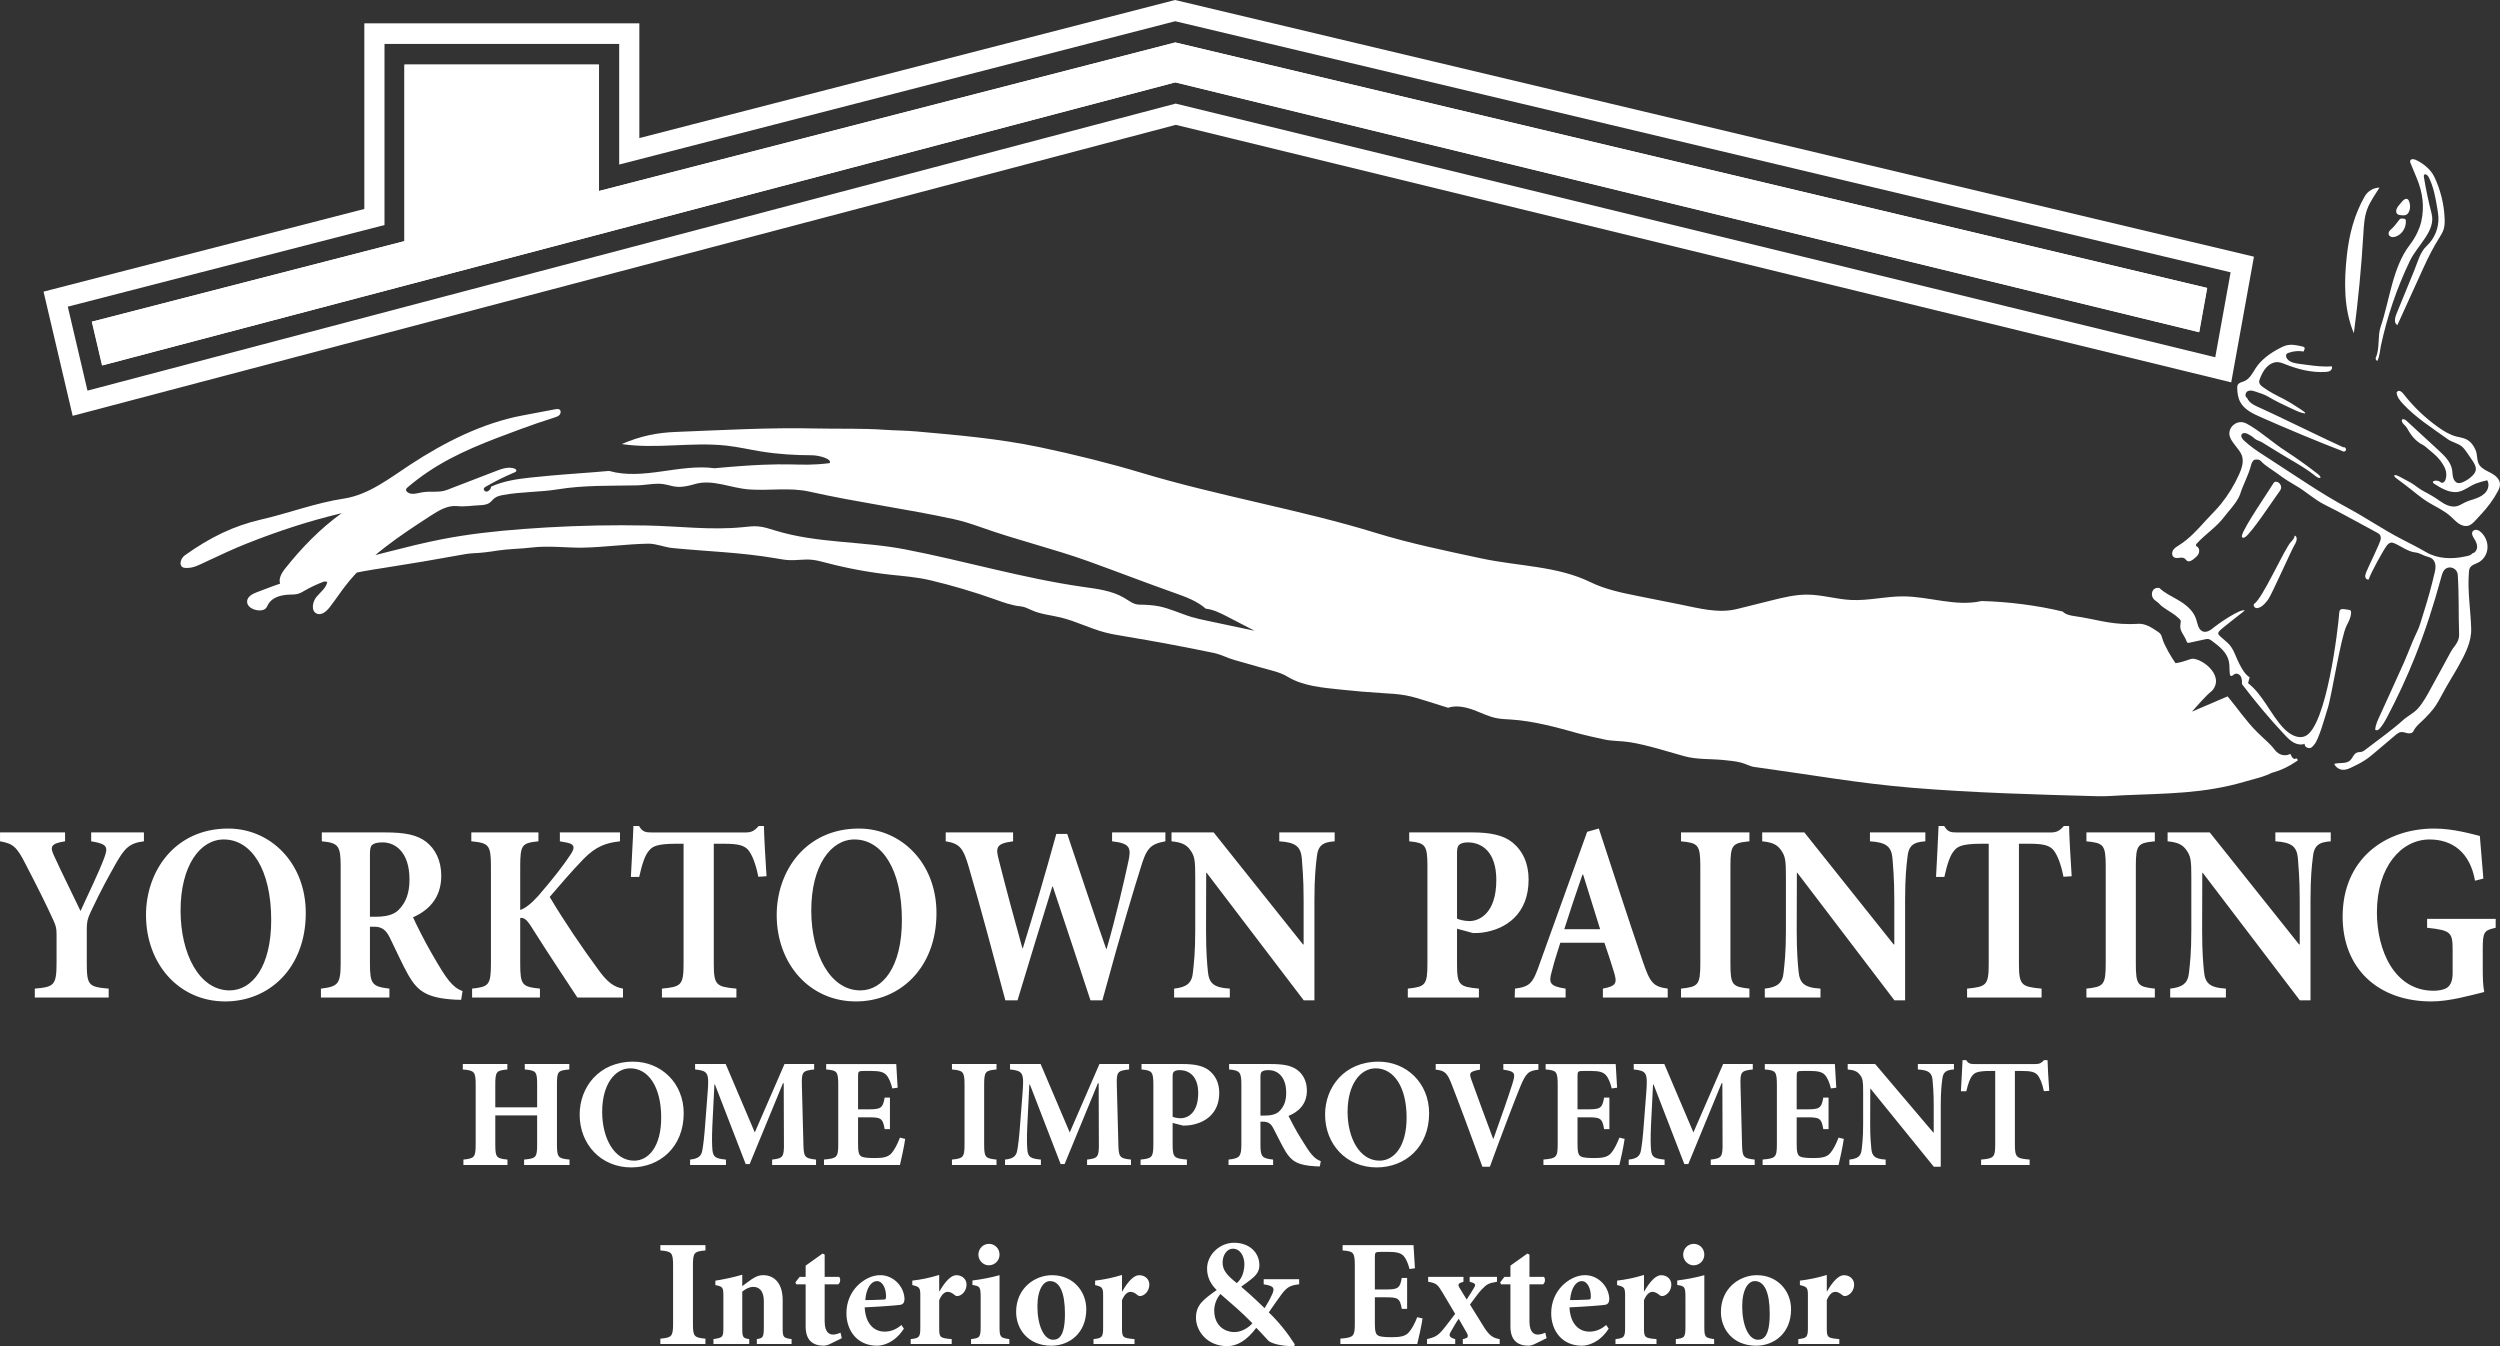
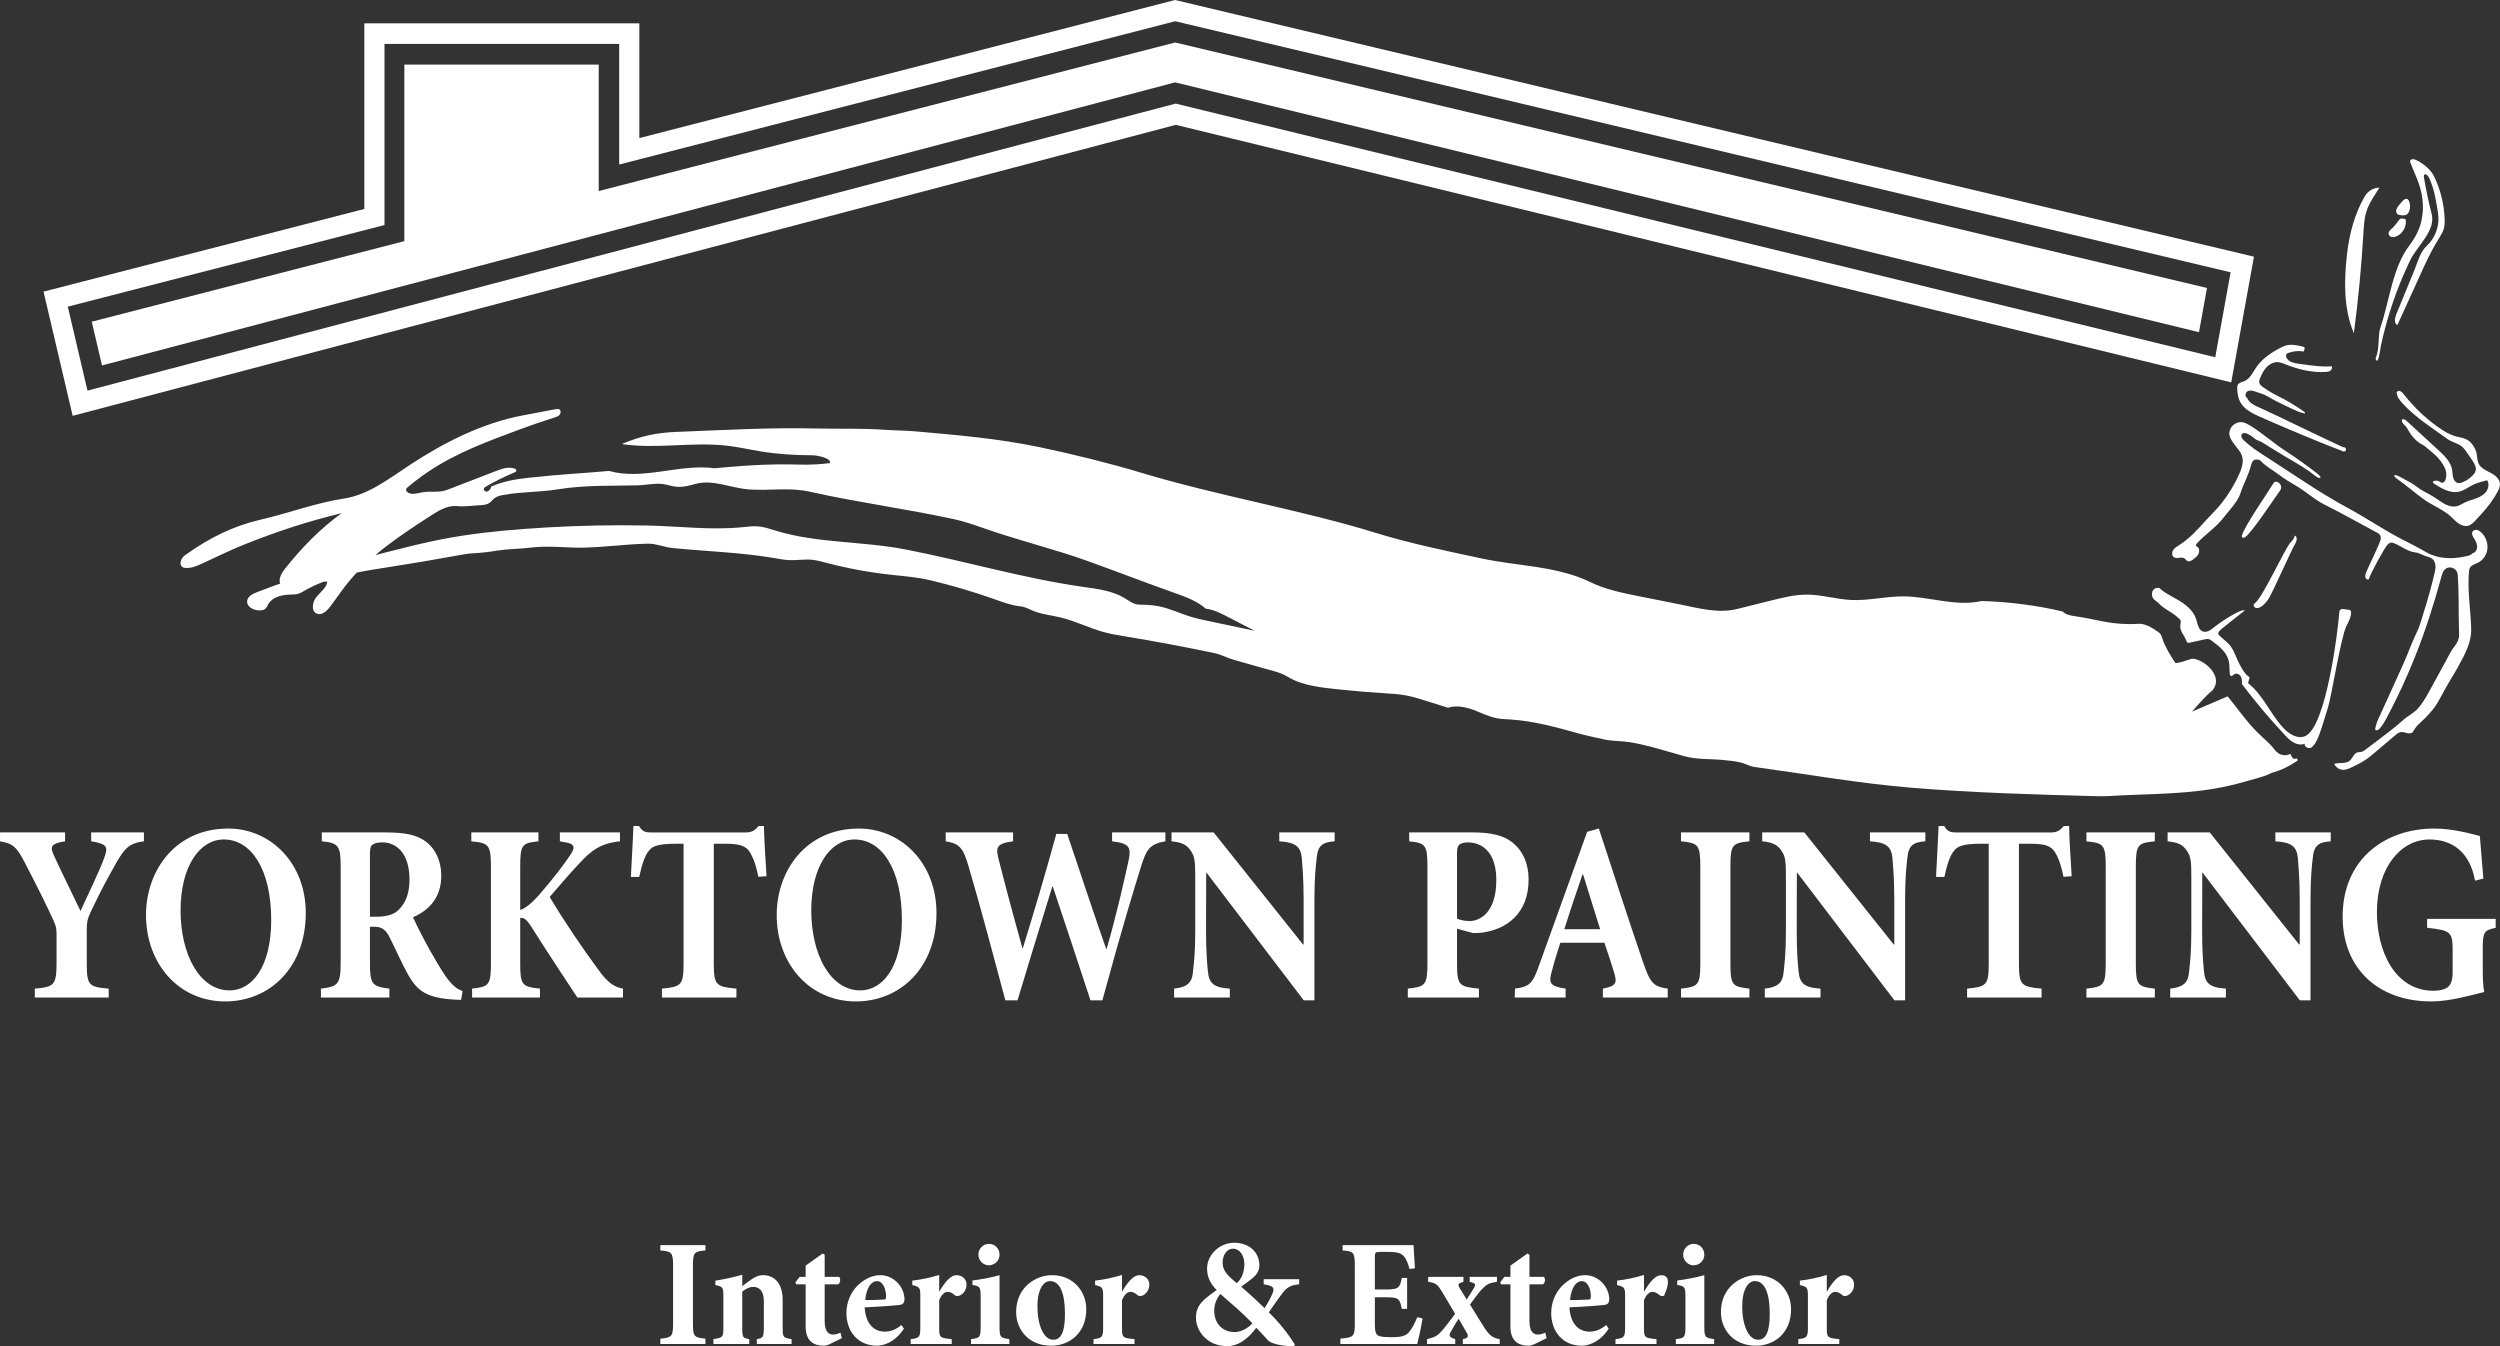
<svg xmlns="http://www.w3.org/2000/svg" width="100%" height="100%" viewBox="0 0 832 448" version="1.1" xml:space="preserve" style="fill-rule:evenodd;clip-rule:evenodd;stroke-linejoin:round;stroke-miterlimit:2;">
  <rect x="0" y="0" width="832" height="448" fill="#333333" stroke="none" />
  <g transform="matrix(1,0,0,1,-64,-256)">
    <g transform="matrix(2.291,0,0,2.177,831.003,317.543)">
      <path d="M0,85.431C-0.522,85.651 -1.128,85.524 -1.62,85.234C-2.112,84.944 -2.514,84.505 -2.903,84.07C-5.121,81.591 -7.146,79.028 -9.113,76.314C-9.104,75.919 -9.098,75.504 -9.275,75.16C-9.452,74.814 -9.881,74.586 -10.197,74.785C-10.386,74.906 -10.588,75.161 -10.767,75.025C-10.849,74.963 -10.87,74.845 -10.881,74.738C-10.949,74.083 -10.886,73.41 -11.028,72.77C-11.328,71.423 -12.445,70.5 -13.488,69.692C-13.626,69.585 -13.768,69.477 -13.931,69.434C-14.121,69.384 -14.319,69.428 -14.511,69.472C-15.249,69.641 -15.986,69.809 -16.724,69.978C-16.821,70 -16.928,70.021 -17.016,69.971C-17.108,69.917 -17.151,69.801 -17.186,69.694C-17.459,68.857 -18.126,68.285 -18.074,67.4C-18.021,66.482 -17.742,66.714 -18.819,65.778C-19.269,65.387 -20.675,64.599 -21.04,64.119C-21.318,63.752 -21.776,63.574 -22.024,63.184C-22.242,62.842 -22.255,62.362 -22.055,62.007C-21.854,61.654 -21.498,61.556 -21.116,61.607C-20.365,62.367 -19.411,62.84 -18.513,63.382C-17.354,64.079 -16.198,65.002 -15.778,66.358C-15.56,67.065 -15.467,67.974 -14.823,68.249C-14.221,68.508 -13.592,68.001 -13.092,67.557C-12.592,67.113 -9.243,64.671 -8.707,65.065C-9.077,65.404 -12.057,67.784 -12.378,68.175C-12.466,68.282 -12.557,68.402 -12.559,68.544C-12.561,68.725 -12.423,68.867 -12.296,68.985C-11.944,69.31 -11.593,69.635 -11.242,69.96C-10.305,70.828 -10.059,72.081 -9.473,73.253C-9.092,74.018 -8.681,74.817 -7.995,75.274C-8.073,75.571 -8.151,75.867 -8.229,76.162C-6.051,77.953 -4.983,80.9 -3.084,83.028C-2.271,83.937 -1.079,84.733 0.017,84.285C3.159,83.006 4.878,67.631 5.015,65.461C5.025,65.284 5.041,65.088 5.159,64.962C5.305,64.806 5.542,64.825 5.746,64.855C5.944,64.884 6.144,64.912 6.342,64.942C6.477,64.962 6.631,64.994 6.698,65.121C6.731,65.184 6.737,65.26 6.738,65.332C6.75,66.068 6.391,66.743 6.077,67.396C5.227,69.171 3.922,78.182 3.326,80.074C2.938,81.31 2.048,84.854 1.359,85.586C1.244,85.709 1.157,85.864 1.026,85.968C0.633,86.281 -0.089,85.949 0,85.431M5.54,40.709C2.279,39.409 -3.04,37.064 -6.458,35.464C-7.564,34.947 -8.746,34.358 -9.341,33.227C-9.684,32.577 -9.79,31.811 -9.802,31.064C-9.804,30.904 -9.801,30.737 -9.738,30.591C-9.575,30.217 -9.122,30.152 -8.767,29.995C-7.979,29.649 -7.572,28.739 -7.099,27.977C-6.283,26.663 -4.947,25.678 -3.639,24.964C-3.342,24.802 -3.043,24.639 -2.722,24.544C-1.94,24.315 -1.112,24.507 -0.322,24.701C-0.182,24.736 -0.009,24.808 -0.001,24.963C0.008,25.14 -0.117,25.291 -0.147,25.465C-0.878,25.332 -1.64,25.402 -2.338,25.665C-2.441,25.704 -2.548,25.75 -2.621,25.839C-2.791,26.045 -2.701,26.38 -2.54,26.594C-2.135,27.135 -1.43,27.262 -0.789,27.351C-0.427,27.402 -0.063,27.452 0.3,27.504C1.502,27.672 2.717,27.84 3.925,27.724C4.045,27.947 3.929,28.248 3.731,28.396C3.534,28.543 3.284,28.573 3.045,28.589C1.059,28.722 -0.925,28.206 -2.78,27.43C-3.144,27.278 -3.513,27.113 -3.903,27.091C-4.521,27.058 -5.119,27.398 -5.548,27.877C-5.976,28.358 -6.257,28.967 -6.493,29.582C-6.564,29.769 -6.633,29.967 -6.609,30.167C-6.569,30.494 -6.3,30.724 -6.051,30.916C-5.109,31.647 -4.071,32.19 -3.027,32.735C-2.625,32.944 -1.525,33.645 -1.126,33.93C-0.752,34.197 -0.375,34.42 -0.024,34.723C0.041,34.781 0.101,34.91 0.021,34.942C-0.733,34.812 -1.42,34.429 -2.116,34.088C-3.19,33.562 -4.297,33.009 -5.299,32.372C-5.904,31.987 -6.608,31.8 -7.274,31.553C-7.623,31.423 -8.034,31.359 -8.343,31.577C-8.651,31.795 -8.706,32.392 -8.368,32.553C-8.065,33.376 -7.178,33.762 -6.421,34.11C-4.618,34.94 3.737,39.246 5.54,40.077C5.676,40.138 5.753,40.053 5.865,40.155C5.978,40.257 6.044,40.434 5.982,40.577C5.92,40.721 5.621,40.841 5.54,40.709M25.406,42.863C25.822,43.449 26.502,43.721 27.106,44.067C27.71,44.413 28.32,44.954 28.363,45.69C28.387,46.097 28.229,46.489 28.048,46.847C27.419,48.094 26.595,49.246 25.689,50.28C25.411,50.597 25.134,50.914 24.855,51.232C24.535,51.598 24.189,51.98 23.737,52.103C23.252,52.235 22.736,52.036 22.324,51.732C21.912,51.426 21.575,51.02 21.198,50.665C20.268,49.789 19.113,49.246 18.047,48.572C16.811,47.789 15.806,46.812 14.648,45.899C14.185,45.533 13.721,45.166 13.256,44.8C13.119,44.692 12.966,44.528 13.026,44.358C13.298,44.334 13.558,44.472 13.801,44.606C14.335,44.9 14.869,45.195 15.394,45.508C16.024,45.885 16.594,46.453 17.349,46.865C18.145,47.297 18.908,47.766 19.639,48.319C20.367,48.87 21.259,49.341 22.124,49.106C22.536,48.994 22.896,48.732 23.28,48.536C23.805,48.269 24.374,48.124 24.919,47.91C25.465,47.697 26.005,47.396 26.356,46.9C26.709,46.404 26.826,45.673 26.509,45.15C25.973,45.273 25.444,45.432 24.927,45.628C23.933,46.005 23.072,46.9 22.019,46.956C20.86,47.02 19.792,46.338 18.805,45.68C18.7,45.612 18.581,45.492 18.633,45.372C18.658,45.315 18.717,45.284 18.772,45.262C19.048,45.159 19.365,45.195 19.614,45.359C19.705,45.418 19.79,45.495 19.895,45.522C20.181,45.594 20.41,45.256 20.49,44.951C20.63,44.422 20.592,43.841 20.385,43.338C20.024,42.465 19.406,41.673 18.722,41.066C18.335,40.722 17.948,40.379 17.562,40.036C17.444,39.933 17.326,39.827 17.188,39.758C16.354,39.338 15.642,38.554 15.162,37.706C15.002,37.422 14.858,37.121 14.649,36.875C14.525,36.728 14.379,36.602 14.266,36.445C14.153,36.286 14.076,36.082 14.12,35.888C14.415,35.717 14.617,35.889 14.866,36.131C16.395,37.612 17.923,39.093 19.452,40.575C20.309,41.405 21.216,42.329 21.415,43.552C21.478,43.937 21.466,44.334 21.557,44.712C21.647,45.09 21.877,45.467 22.229,45.561C22.473,45.626 22.729,45.545 22.962,45.443C23.482,45.214 23.961,44.875 24.363,44.452C24.574,44.229 24.771,43.97 24.837,43.659C24.949,43.125 24.656,42.601 24.37,42.149C24.097,41.715 23.817,41.285 23.533,40.859C23.327,40.548 23.114,40.237 22.839,39.995C22.24,39.472 21.414,39.345 20.782,38.868C18.559,37.19 16.154,35.596 14.283,33.475C13.838,32.971 13.376,32.392 13.358,31.697C13.521,31.485 13.681,31.411 13.908,31.535C14.137,31.659 14.301,31.882 14.461,32.096C15.873,33.985 17.539,35.652 19.392,37.031C20.204,37.636 21.067,38.193 22.023,38.457C22.505,38.59 23.009,38.65 23.458,38.879C24.105,39.21 24.568,39.868 24.844,40.58C25.119,41.293 24.972,42.249 25.406,42.863M-1.18,53.932C-1.096,54.333 -1.299,54.734 -1.501,55.083C-1.91,55.79 -4.815,62.658 -5.278,63.326C-5.62,63.819 -5.996,64.319 -6.515,64.577C-6.717,64.678 -6.955,64.739 -7.159,64.644C-7.364,64.549 -7.49,64.249 -7.357,64.056C-6.142,63.293 -2.979,55.686 -2.008,54.59C-1.761,54.312 -1.477,54.009 -1.471,53.624C-1.323,53.609 -1.212,53.776 -1.18,53.932M-9.09,53.858C-9.002,53.983 -8.818,53.937 -8.689,53.865C-7.813,53.371 -4.415,47.921 -3.815,47.076C-3.667,46.867 -3.5,46.659 -3.441,46.404C-3.329,45.922 -3.713,45.383 -4.174,45.374C-4.242,45.373 -4.312,45.382 -4.374,45.416C-4.464,45.467 -4.521,45.566 -4.575,45.66C-5.206,46.774 -8.824,52.29 -9.107,53.559C-9.13,53.66 -9.147,53.775 -9.09,53.858M12.711,6.625C12.582,6.748 12.443,6.863 12.338,7.008C12.231,7.155 12.16,7.342 12.193,7.525C12.232,7.735 12.407,7.895 12.6,7.951C12.792,8.006 12.997,7.973 13.188,7.91C14.113,7.602 14.756,6.545 14.695,5.505C14.689,5.412 14.677,5.312 14.615,5.246C14.561,5.189 14.481,5.17 14.406,5.159C14.28,5.14 14.154,5.134 14.027,5.141C13.987,5.143 13.945,5.146 13.907,5.163C13.853,5.188 13.811,5.238 13.772,5.286C13.419,5.735 13.116,6.233 12.711,6.625M13.319,3.767C13.251,4.004 13.284,4.294 13.461,4.454C13.593,4.574 13.773,4.601 13.943,4.623C14.261,4.665 14.615,4.697 14.869,4.49C14.965,4.411 15.038,4.305 15.097,4.194C15.285,3.84 15.34,3.42 15.287,3.021C15.248,2.729 15.146,2.182 14.815,2.128C14.507,2.079 14.215,2.455 14.039,2.673C13.784,2.993 13.437,3.356 13.319,3.767M11.026,21.705C10.571,23.116 10.924,25.012 10.338,26.365C10.252,26.565 10.356,26.834 10.55,26.908C10.917,26.134 10.919,25.32 11.094,24.471C12.004,20.034 13.408,15.714 15.269,11.635C16.383,9.19 19.084,7.024 18.435,4.391C17.979,2.542 17.605,0.67 17.315,-1.217C17.301,-1.317 17.287,-1.425 17.332,-1.513C17.475,-1.789 17.856,-1.508 17.993,-1.23C18.728,0.268 19.003,1.97 19.269,3.64C19.336,4.065 19.404,4.492 19.425,4.923C19.504,6.551 18.87,8.202 17.748,9.297C16.752,10.268 16.444,11.716 15.925,13.051C15.055,15.284 14.186,17.516 13.315,19.748C13.092,20.323 12.945,21.149 13.462,21.429C14.756,18.436 16.051,15.444 17.346,12.451C17.996,10.949 18.732,9.458 19.562,8.062C19.806,7.653 20.051,7.239 20.187,6.776C20.341,6.253 20.349,5.695 20.328,5.148C20.244,2.924 19.724,0.721 18.811,-1.275C18.305,-2.38 17.171,-3.333 16.127,-3.834C15.848,-3.967 15.422,-4.012 15.33,-3.7C15.289,-3.561 15.343,-3.414 15.396,-3.28L16.292,-0.998C17.137,1.149 17.426,3.338 16.931,5.608C16.803,6.197 16.598,6.763 16.351,7.306C16.048,7.97 15.68,8.6 15.256,9.182C12.756,12.61 12.354,17.589 11.026,21.705M7.141,22.673C7.775,17.646 8.235,12.592 8.519,7.528C8.591,6.243 8.655,4.937 9.073,3.732C9.49,2.531 10.232,1.501 10.859,0.412C10.006,0.413 9.169,0.93 8.735,1.722C7.214,4.5 6.461,7.559 6.127,10.764C5.708,14.773 5.659,18.968 7.141,22.673M6.459,49.498C4.285,48.262 2.31,46.991 0.235,45.568C-1.861,44.129 -3.959,42.69 -6.056,41.251C-6.493,40.952 -6.93,40.652 -7.354,40.33C-7.859,39.945 -8.346,39.53 -8.809,39.085C-9.071,38.832 -9.345,38.422 -9.139,38.115C-8.958,37.845 -8.568,37.92 -8.288,38.059C-7.931,38.236 -7.598,38.47 -7.304,38.751C-6.98,39.062 -6.571,39.106 -6.2,39.346C-5.977,39.491 -5.752,39.636 -5.528,39.781C-5.008,40.118 -4.487,40.455 -3.966,40.793C-3.451,41.126 -2.977,41.434 -2.454,41.753C-1.052,42.61 0.355,43.471 1.623,44.543C1.822,44.712 2.098,44.892 2.307,44.738C2.277,44.509 2.095,44.344 1.924,44.203C0.388,42.941 -1.198,41.748 -2.83,40.633C-4.584,39.434 -6.176,37.902 -7.967,36.767C-8.305,36.553 -8.655,36.341 -9.042,36.274C-9.895,36.126 -10.795,36.829 -10.93,37.748C-11.051,38.566 -10.514,39.228 -10.049,39.886C-9.715,40.36 -9.318,40.801 -9.128,41.36C-8.813,42.288 -9.136,43.32 -9.518,44.22C-10.211,45.857 -11.105,47.396 -12.17,48.783C-12.869,49.694 -13.642,50.45 -14.385,51.319C-15.56,52.692 -16.754,54.082 -18.231,55.061C-18.549,55.272 -18.892,55.474 -19.099,55.808C-19.307,56.143 -19.32,56.659 -19.02,56.898C-18.581,57.245 -17.882,56.769 -17.437,57.11C-17.297,57.218 -17.207,57.395 -17.055,57.483C-16.763,57.652 -16.416,57.425 -16.152,57.208C-15.865,56.971 -15.567,56.721 -15.412,56.368C-15.258,56.015 -15.3,55.53 -15.602,55.315C-15.67,55.266 -15.753,55.228 -15.786,55.148C-15.834,55.03 -15.748,54.902 -15.666,54.808C-14.395,53.351 -12.76,52.273 -11.643,50.676C-11.373,50.291 -11.042,49.907 -10.757,49.536C-10.19,48.801 -9.61,48.042 -9.334,47.134C-8.894,45.697 -8.167,44.377 -7.811,42.912C-7.768,42.74 -7.727,42.562 -7.642,42.409C-7.487,42.129 -7.364,41.972 -7.062,41.98C-6.761,41.987 -6.568,41.978 -6.363,42.215C-5.669,43.019 -4.516,43.664 -3.718,44.314C-3.101,44.817 -2.024,45.535 -1.346,45.937C0.146,46.818 1.354,48.077 2.897,48.881C5.479,50.228 7.893,51.697 10.44,53.116C10.646,53.231 10.866,53.359 10.973,53.582C11.05,53.744 11.056,53.931 11.051,54.112C11.038,54.603 9.069,58.766 8.925,59.232C8.852,59.466 8.761,59.711 8.806,59.954C8.852,60.198 9.106,60.411 9.309,60.294C9.421,59.664 11.615,55.4 12.056,54.967C12.196,54.829 12.359,54.702 12.548,54.68C12.711,54.66 12.872,54.72 13.023,54.787C14.054,55.243 14.974,56.056 16.081,56.183C16.712,56.254 17.122,56.615 17.733,56.797C18.027,56.885 18.332,56.978 18.563,57.192C18.861,57.465 18.994,57.902 19.002,58.323C19.008,58.609 18.963,58.891 18.901,59.169C18.435,61.295 17.886,63.397 17.251,65.472C16.965,66.404 16.742,67.401 16.328,68.289C15.905,69.197 15.304,70.728 14.953,71.67C14.599,72.625 14.191,73.556 13.785,74.487C12.797,76.749 11.886,78.953 10.885,81.209C10.596,81.862 10.302,82.531 10.234,83.25C10.396,83.481 10.692,83.336 10.874,83.125C11.343,82.584 11.682,81.931 12.009,81.28C13.49,78.331 14.824,75.296 16.003,72.193C17.54,68.143 18.743,64.195 19.834,59.98C19.918,59.656 20.003,59.326 20.167,59.038C20.175,59.024 20.184,59.009 20.192,58.995C20.775,58.049 22.164,58.483 22.235,59.615C22.428,62.672 22.33,65.44 22.424,68.377C22.435,68.691 22.444,69.009 22.373,69.313C22.169,70.183 21.57,70.676 21.188,71.441C20.31,73.203 19.271,75.118 18.375,76.87C17.814,77.968 17.247,79.077 16.471,80.009C15.845,80.76 14.954,81.172 14.256,81.845C12.846,83.204 10.656,84.845 8.856,86.307C8.686,86.447 8.509,86.588 8.302,86.651C8.07,86.721 7.816,86.685 7.591,86.776C7.11,86.971 6.963,87.629 6.576,87.993C5.979,88.554 5.045,88.259 4.287,88.509C4.509,89.017 5,89.376 5.52,89.41C6.009,89.443 6.476,89.211 6.918,88.986C7.553,88.661 8.19,88.335 8.781,87.924C9.306,87.559 9.788,87.129 10.27,86.702C11.229,85.847 12.189,84.993 13.149,84.139C13.399,83.916 13.668,83.684 13.99,83.642C14.31,83.599 14.619,83.75 14.935,83.817C15.25,83.883 15.642,83.825 15.785,83.516C16.174,82.679 16.882,82.168 17.492,81.503C17.902,81.059 18.312,80.613 18.673,80.12C19.225,79.369 19.651,78.521 20.075,77.678C20.771,76.291 21.643,74.878 22.363,73.506C23.289,71.744 24.243,69.868 24.185,67.845C24.101,64.922 23.634,62.125 23.855,59.211C23.871,58.994 23.892,58.771 23.983,58.577C24.214,58.09 24.787,57.96 25.239,57.713C25.987,57.303 26.489,56.441 26.552,55.54C26.614,54.64 26.253,53.727 25.637,53.116C25.455,52.936 25.244,52.776 25.001,52.733C24.758,52.69 24.48,52.792 24.367,53.028C24.209,53.358 24.423,53.744 24.61,54.055C24.84,54.437 25.047,54.861 25.046,55.316C25.045,55.77 24.771,56.252 24.353,56.321C24.107,56.665 23.721,56.703 23.326,56.794C21.422,57.236 19.336,57.182 17.645,56.143C16.461,55.416 15.187,54.748 13.971,54.085C11.41,52.689 8.998,50.942 6.459,49.498" style="fill:white;fill-rule:nonzero;" />
    </g>
    <g transform="matrix(2.291,0,0,2.177,762.168,392.107)">
      <path d="M0,59.199C-9.004,58.941 -18.013,58.684 -26.991,57.907C-34.714,57.238 -41.555,55.929 -49.916,54.723C-50.578,54.629 -51.173,54.229 -51.822,54.059C-52.688,53.832 -53.58,53.744 -54.468,53.656C-56.43,53.463 -58.213,53.618 -60.116,53.068C-62.734,52.311 -65.325,51.395 -68.009,50.935C-69.248,50.722 -70.516,50.805 -71.725,50.515C-72.982,50.214 -74.25,49.952 -75.494,49.587C-78.699,48.645 -81.932,47.706 -85.247,47.474C-85.957,47.426 -86.673,47.408 -87.373,47.261C-88.54,47.017 -89.615,46.424 -90.734,45.992C-91.854,45.56 -93.265,45.254 -94.388,45.677C-95.465,45.321 -96.542,44.967 -97.619,44.612C-98.574,44.297 -99.532,43.98 -100.515,43.788C-101.63,43.569 -102.767,43.51 -103.898,43.436C-105.958,43.303 -108.016,43.121 -110.068,42.889C-112.588,42.606 -115.498,42.36 -117.707,40.928C-118.812,40.212 -120.219,39.939 -121.461,39.557C-122.782,39.151 -124.108,38.761 -125.434,38.371C-126.492,38.059 -127.362,37.527 -128.437,37.292C-132.722,36.356 -137.023,35.51 -141.339,34.756C-142.312,34.586 -143.286,34.42 -144.24,34.155C-146.432,33.548 -148.481,32.427 -150.686,31.869C-152.107,31.51 -153.598,31.383 -154.931,30.737C-155.429,30.496 -155.918,30.233 -156.462,30.178C-157.783,30.043 -159.044,29.543 -160.298,29.075C-163.332,27.944 -166.42,26.984 -169.546,26.199C-171.466,25.717 -173.259,25.577 -175.219,25.355C-178.417,24.993 -181.589,24.38 -184.704,23.52C-185.419,23.322 -186.136,23.111 -186.873,23.044C-187.945,22.946 -189.023,23.158 -190.098,23.107C-190.771,23.075 -191.437,22.941 -192.102,22.82C-197.038,21.925 -202.062,21.773 -207.045,21.261C-208.214,21.141 -209.42,20.571 -210.594,20.592C-213.682,20.648 -216.93,21.132 -220.017,21.198C-222.351,21.249 -225.039,20.854 -227.608,21.189C-229.104,21.385 -230.932,21.392 -232.42,21.638C-233.754,21.859 -234.674,21.992 -236.022,22.057C-236.654,22.088 -237.278,22.207 -237.9,22.326C-241.589,23.033 -245.049,23.654 -248.755,24.257C-252.793,24.914 -256.935,25.606 -260.491,27.77C-260.775,27.943 -261.057,28.126 -261.368,28.231C-261.793,28.375 -262.248,28.364 -262.694,28.38C-263.881,28.422 -265.218,28.768 -265.798,29.885C-265.897,30.075 -265.972,30.284 -266.108,30.446C-266.396,30.786 -266.878,30.827 -267.303,30.778C-268.037,30.693 -268.887,30.203 -268.85,29.41C-268.816,28.69 -268.089,28.282 -267.464,28.025C-261.341,25.504 -254.857,23.571 -248.496,21.87C-245.832,21.157 -243.166,20.444 -240.469,19.896C-236.593,19.108 -232.664,18.663 -228.73,18.348C-227.576,18.257 -226.421,18.175 -225.265,18.105C-220.45,17.813 -215.625,17.717 -210.802,17.814C-206.112,17.909 -201.439,18.571 -196.75,18.061C-196.045,17.985 -195.338,17.888 -194.632,17.947C-193.783,18.018 -192.965,18.311 -192.149,18.576C-186.011,20.563 -179.571,20.183 -173.271,21.462C-164.635,23.215 -156.159,25.882 -147.455,27.19C-145.413,27.497 -143.3,27.749 -141.502,28.836C-140.689,29.326 -140.146,29.896 -139.215,29.913C-138.285,29.929 -137.352,29.97 -136.438,30.156C-134.782,30.495 -133.244,31.302 -131.625,31.807C-130.89,32.038 -130.138,32.206 -129.387,32.373C-127.089,32.884 -124.791,33.395 -122.493,33.907C-123.822,33.182 -125.151,32.458 -126.479,31.733C-127.499,31.178 -128.452,30.672 -129.587,30.529C-130.84,29.376 -132.429,28.753 -133.986,28.174C-138.245,26.589 -142.452,24.873 -146.7,23.261C-151.657,21.379 -156.847,20.104 -162.368,18.037C-163.518,17.607 -164.846,17.15 -166.203,16.84C-173.134,15.257 -180.23,14.274 -187.151,12.637C-190.02,11.96 -193.008,12.524 -195.937,12.299C-198.595,12.095 -201.255,10.687 -203.814,11.483C-206.969,12.466 -207.121,11.44 -209.146,11.428C-210.005,11.423 -211.373,11.66 -212.094,11.676C-216.065,11.762 -219.906,11.629 -223.715,12.284C-226.339,12.736 -229.023,12.635 -231.636,13.147C-232.074,13.233 -232.527,13.333 -232.885,13.617C-233.154,13.83 -233.352,14.136 -233.627,14.341C-234.047,14.653 -234.586,14.692 -235.096,14.717C-236.24,14.77 -237.206,14.97 -238.346,14.848C-239.742,14.698 -241.047,15.542 -242.231,16.351C-246.694,19.403 -251.244,22.538 -254.535,26.992C-255.327,28.064 -256.039,29.204 -256.829,30.278C-257.305,30.927 -258.044,31.616 -258.745,31.278C-259.576,30.878 -259.37,29.499 -258.787,28.747C-258.203,27.994 -257.353,27.378 -257.193,26.413C-258.499,26.279 -259.833,26.47 -261.061,26.968C-261.549,27.165 -262.029,27.413 -262.547,27.477C-263.065,27.542 -263.648,27.382 -263.94,26.916C-264.419,26.152 -263.884,25.141 -263.345,24.425C-260.93,21.217 -258.248,18.311 -255.113,15.93C-259.947,17.149 -264.237,18.634 -268.87,20.558C-270.967,21.429 -272.743,22.341 -274.834,23.356C-275.763,23.808 -276.612,24.32 -277.631,24.305C-277.842,24.302 -278.066,24.295 -278.243,24.172C-278.795,23.789 -278.439,22.785 -277.901,22.38C-274.219,19.611 -270.817,17.872 -266.795,16.896C-262.772,15.921 -258.871,14.347 -254.792,13.698C-251.211,13.128 -248.206,10.624 -245.158,8.521C-240.201,5.1 -234.681,2.153 -228.891,1.001C-227.28,0.679 -225.669,0.359 -224.059,0.039C-223.854,-0.002 -223.624,-0.036 -223.458,0.097C-223.236,0.276 -223.27,0.668 -223.452,0.891C-223.634,1.115 -223.913,1.213 -224.176,1.301C-225.933,1.885 -227.385,2.4 -229.113,3.076C-233.836,4.924 -238.417,6.666 -242.611,9.645C-243.617,10.359 -244.586,11.132 -245.515,11.959C-245.644,12.073 -245.784,12.221 -245.764,12.4C-245.753,12.496 -245.697,12.578 -245.633,12.645C-245.089,13.22 -244.2,12.893 -243.451,12.748C-242.235,12.51 -240.975,12.845 -239.818,12.376C-237.439,11.411 -235.061,10.447 -232.682,9.482C-231.832,9.137 -230.897,8.79 -230.036,9.1C-229.88,9.156 -229.704,9.288 -229.74,9.46C-229.766,9.584 -229.889,9.647 -229.997,9.695C-231.427,10.323 -232.819,11.049 -234.162,11.866C-234.277,11.935 -234.399,12.015 -234.449,12.147C-234.554,12.425 -234.209,12.716 -233.948,12.611C-233.687,12.506 -233.388,12.18 -233.424,11.883C-231.651,11.025 -229.697,10.718 -227.765,10.494C-226.8,10.382 -225.833,10.289 -224.867,10.196C-222.003,9.921 -219.134,9.746 -216.27,9.471C-211.301,10.949 -206.046,8.345 -200.935,9.06C-188.939,7.879 -189.426,8.936 -184.225,8.28C-183.833,7.621 -185.806,7.077 -186.816,7.075C-189.275,7.07 -191.737,6.912 -194.166,6.498C-195.855,6.21 -197.527,5.798 -199.228,5.601C-204.28,5.019 -209.406,6.155 -214.433,5.363C-211.699,4.124 -209.274,3.62 -206.553,3.509C-199.762,3.231 -192.999,2.817 -186.271,2.982C-182.907,3.064 -179.545,2.932 -176.189,3.185C-174.714,3.297 -173.211,3.287 -171.739,3.425C-165.61,3.998 -159.762,4.516 -153.733,5.837C-148.768,6.926 -143.292,8.374 -139.072,9.716C-127.854,13.282 -115.736,15.422 -104.955,18.923C-99.875,20.572 -94.662,21.691 -89.47,22.863C-84.252,24.041 -78.531,23.991 -73.723,26.468C-71.527,27.598 -69.11,28.111 -66.723,28.614L-60.734,29.874C-57.959,30.458 -55.148,31.296 -52.4,30.575C-50.748,30.142 -49.096,29.709 -47.443,29.275C-45.719,28.823 -43.973,28.368 -42.197,28.381C-40.065,28.397 -37.983,29.088 -35.854,29.198C-33.346,29.328 -30.856,28.649 -28.345,28.648C-24.468,28.646 -20.677,30.266 -16.893,29.359C-13.029,29.466 -8.874,30.011 -5.112,30.963C-4.666,31.441 -4,31.576 -3.376,31.669C-0.381,32.115 1.482,32.872 4.507,32.879C4.921,32.88 5.416,32.879 5.828,32.845C6.845,32.762 7.78,33.389 8.632,33.991C8.81,34.116 8.99,34.246 9.114,34.43C9.241,34.619 9.298,34.85 9.359,35.073C9.657,36.157 10.668,37.943 11.282,38.861C12.856,38.62 13.374,38.095 13.948,38.19C15.676,38.477 18.316,41.011 16.616,43.042C15.439,44.08 14.703,45.082 13.659,46.273C15.388,45.494 17.117,44.715 18.847,43.934C20.292,45.752 21.55,47.741 23.146,49.406C24.281,50.591 24.923,51.042 25.711,52.128C26.261,52.885 27.176,53.175 27.961,52.719C28.173,53.211 28.426,53.715 28.833,53.395C29.015,53.629 29.166,53.64 28.931,53.809C27.764,54.642 26.726,55.182 25.38,55.599C25.382,55.641 25.399,55.511 25.401,55.552C24.13,56.254 22.746,56.541 21.373,56.965C15.338,58.825 10.047,58.762 3.706,59.053C2.452,59.112 1.255,59.235 0,59.199" style="fill:white;fill-rule:nonzero;" />
    </g>
    <g transform="matrix(2.291,0,0,2.177,801.237,275.49)">
      <path d="M0,45.664L-151.022,6.884L-309.088,50.763L-311.949,37.926L-265.944,25.448L-265.944,-2.234L-231.851,-2.234L-231.851,16.201L-151.078,-5.707L2.231,32.677L0,45.664ZM-151.105,-8.952L-228.923,12.155L-228.923,-5.389L-268.873,-5.389L-268.873,22.99L-315.473,35.63L-311.241,54.616L-150.995,10.133L2.319,49.501L5.62,30.287L-151.105,-8.952Z" style="fill:white;fill-rule:nonzero;" />
    </g>
    <g transform="matrix(2.291,0,0,2.177,798.583,295.913)">
-       <path d="M0,25.685L-1.16,32.447L-149.893,-5.746L-305.777,37.528L-307.268,30.841L-261.857,18.525L-261.857,-8.462L-233.622,-8.462L-233.622,10.867L-149.893,-11.843L0,25.685Z" style="fill:white;fill-rule:nonzero;" />
-     </g>
+       </g>
    <g transform="matrix(2.291,0,0,2.177,263.257,370.257)">
      <path d="M0,-42.609L-28.236,-42.609L-28.236,-15.622L-73.646,-3.305L-72.156,3.381L83.729,-39.892L232.461,-1.7L233.622,-8.462L83.729,-45.99L0,-23.28L0,-42.609Z" style="fill:white;fill-rule:nonzero;" />
    </g>
    <g transform="matrix(2.291,0,0,2.177,111.898,587.145)">
      <path d="M0,-24.859L-7.662,-24.859L-7.662,-23.499C-5.233,-23.1 -5.21,-22.574 -5.761,-20.979C-6.538,-18.749 -8.242,-15.113 -9.207,-12.838C-10.504,-15.729 -11.892,-18.594 -13.038,-21.251C-13.641,-22.601 -13.641,-23.154 -11.454,-23.499L-11.454,-24.859L-20.903,-24.859L-20.903,-23.499C-19.07,-23.154 -18.497,-22.728 -17.238,-20.108C-15.292,-16.173 -14.056,-13.527 -13.151,-11.423C-12.819,-10.653 -12.691,-10.281 -12.691,-9.301L-12.691,-5.042C-12.691,-1.478 -13.022,-1.243 -15.851,-0.979L-15.851,0.38L-5.12,0.38L-5.12,-0.979C-8.083,-1.243 -8.302,-1.478 -8.302,-5.042L-8.302,-10.046C-8.302,-11.161 -8.197,-11.669 -7.729,-12.702C-6.116,-16.31 -5.21,-17.96 -4.019,-20.209C-2.805,-22.411 -2.119,-23.236 0,-23.499L0,-24.859ZM12.23,-25.448C4.547,-25.448 0.302,-19.003 0.302,-12.23C0.302,-4.769 5.075,0.979 11.808,0.979C18.203,0.979 23.511,-4.126 23.511,-12.547C23.511,-20.19 18.384,-25.448 12.253,-25.448L12.23,-25.448ZM11.605,-23.78C15.594,-23.78 18.489,-19.211 18.489,-11.46C18.489,-4.289 15.707,-0.708 12.449,-0.708C8.045,-0.708 5.323,-6.283 5.323,-12.92C5.323,-19.791 8.174,-23.78 11.582,-23.78L11.605,-23.78ZM46.284,-0.599C45.507,-0.917 45.002,-1.315 44.316,-2.185C43.675,-3.002 42.943,-4.28 41.774,-6.419C40.787,-8.196 39.573,-10.761 39.09,-11.885C41.27,-12.892 43.192,-14.759 43.192,-18.222C43.192,-20.625 42.287,-22.357 41.005,-23.418C39.663,-24.487 37.981,-24.859 34.996,-24.859L25.841,-24.859L25.841,-23.499C28.247,-23.263 28.579,-22.81 28.579,-19.691L28.579,-4.86C28.579,-1.641 28.164,-1.297 25.713,-0.979L25.713,0.38L35.659,0.38L35.659,-0.979C33.164,-1.297 32.832,-1.641 32.832,-4.833L32.832,-10.444L33.472,-10.444C34.528,-10.444 35.146,-9.972 35.697,-8.821C36.669,-6.746 37.537,-4.678 38.396,-3.074C39.724,-0.653 41.005,0.462 45.198,0.706C45.575,0.706 45.929,0.734 46.08,0.734L46.284,-0.599ZM32.832,-11.967L32.832,-21.477C32.832,-22.248 32.892,-22.673 33.118,-22.91C33.359,-23.154 33.804,-23.336 34.664,-23.336C36.542,-23.336 38.577,-21.822 38.577,-17.661C38.577,-15.693 38.117,-14.179 36.986,-13.001C36.255,-12.23 35.086,-11.967 33.646,-11.967L32.832,-11.967ZM69.591,0.38L69.591,-0.979C68.31,-1.215 67.337,-1.904 65.972,-3.925C63.604,-7.316 61.108,-11.17 58.944,-14.996C60.49,-16.863 61.908,-18.675 63.868,-20.806C65.663,-22.728 67.118,-23.263 69.154,-23.499L69.154,-24.859L60.422,-24.859L60.422,-23.499L61.063,-23.372C62.631,-23.154 62.7,-22.565 61.908,-21.369C60.912,-19.799 59.676,-18.087 57.308,-15.185C56.207,-13.908 55.362,-13.237 54.661,-13.001L54.661,-19.61C54.661,-23.001 54.925,-23.236 57.308,-23.499L57.308,-24.859L47.558,-24.859L47.558,-23.499C50.077,-23.236 50.409,-23.001 50.409,-19.61L50.409,-4.85C50.409,-1.478 50.077,-1.269 47.671,-0.979L47.671,0.38L57.527,0.38L57.527,-0.979C54.948,-1.269 54.661,-1.478 54.661,-4.85L54.661,-11.777C55.144,-11.858 55.566,-11.64 56.313,-10.372C58.658,-6.446 61.417,-2.113 62.963,0.38L69.591,0.38ZM90.441,-18.159C90.29,-20.625 90.087,-24.188 90.064,-25.838L89.295,-25.838C88.699,-25.094 88.254,-24.85 87.35,-24.85L73.814,-24.85C72.864,-24.85 72.427,-24.931 71.921,-25.838L71.107,-25.838C71.047,-23.843 70.866,-20.952 70.738,-18.05L71.944,-18.05C72.359,-20.017 72.781,-21.369 73.347,-22.04C73.814,-22.647 74.342,-23.128 77.335,-23.128L78.392,-23.128L78.392,-4.824C78.392,-1.478 78.044,-1.269 75.247,-0.979L75.247,0.38L86.067,0.38L86.067,-0.979C83.135,-1.269 82.78,-1.478 82.78,-4.824L82.78,-23.128L84.235,-23.128C86.354,-23.128 87.153,-22.882 87.771,-22.194C88.345,-21.45 88.873,-20.099 89.25,-18.078L90.441,-18.159ZM103.848,-25.448C96.165,-25.448 91.919,-19.003 91.919,-12.23C91.919,-4.769 96.692,0.979 103.426,0.979C109.82,0.979 115.129,-4.126 115.129,-12.547C115.129,-20.19 110.001,-25.448 103.871,-25.448L103.848,-25.448ZM103.223,-23.78C107.211,-23.78 110.107,-19.211 110.107,-11.46C110.107,-4.289 107.325,-0.708 104.067,-0.708C99.664,-0.708 96.941,-6.283 96.941,-12.92C96.941,-19.791 99.792,-23.78 103.2,-23.78L103.223,-23.78ZM148.382,-24.859L140.638,-24.859L140.638,-23.499C143.292,-23.181 143.466,-22.52 142.961,-20.209C142.516,-18.032 141.197,-11.885 139.846,-7.053L139.779,-7.053C137.901,-12.683 136.024,-18.694 134.124,-24.623L132.533,-24.623C130.964,-18.586 129.29,-12.656 127.676,-7.163L127.608,-7.163C126.462,-11.468 125.309,-15.984 124.208,-20.552C123.717,-22.52 123.717,-23.154 126.259,-23.499L126.259,-24.859L116.471,-24.859L116.471,-23.499C118.484,-23.154 119.012,-22.52 119.834,-19.519C121.735,-12.683 123.348,-6.202 125.135,0.816L126.9,0.816C128.513,-4.85 130.217,-10.643 131.959,-16.59L132.027,-16.59C133.927,-10.643 135.669,-5.032 137.501,0.816L139.228,0.816C142.034,-10.054 143.994,-16.808 144.725,-19.219C145.63,-22.493 146.196,-23.073 148.382,-23.499L148.382,-24.859ZM172.972,-24.859L164.926,-24.859L164.926,-23.499C167.355,-23.344 168.041,-22.647 168.2,-20.897C168.267,-19.782 168.463,-17.996 168.463,-14.542L168.463,-7.733L168.373,-7.733L155.395,-24.859L149.272,-24.859L149.272,-23.499C150.645,-23.344 151.391,-23.073 152.009,-22.148C152.651,-21.214 152.718,-20.526 152.718,-17.996L152.718,-9.882C152.718,-6.456 152.522,-4.833 152.386,-3.5C152.25,-1.804 151.459,-1.188 149.65,-0.979L149.65,0.38L157.741,0.38L157.741,-0.979C155.282,-1.133 154.709,-1.878 154.551,-3.663C154.445,-4.833 154.287,-6.456 154.287,-9.882L154.309,-18.685L154.377,-18.685L168.486,0.816L170.032,0.816L170.032,-14.551C170.032,-18.005 170.228,-19.782 170.364,-20.979C170.522,-22.865 171.223,-23.372 172.972,-23.499L172.972,-24.859ZM183.8,-24.859L183.8,-23.499C186.116,-23.236 186.447,-22.991 186.447,-19.673L186.447,-4.841C186.447,-1.478 186.116,-1.269 183.597,-0.979L183.597,0.38L193.927,0.38L193.927,-0.979C191.054,-1.269 190.746,-1.478 190.746,-4.841L190.746,-10.136L193.068,-9.474C193.422,-9.474 193.95,-9.474 194.485,-9.555C197.872,-10.054 201.144,-12.393 201.144,-17.651C201.144,-20.154 200.284,-22.067 198.753,-23.363C197.471,-24.433 195.571,-24.859 193,-24.859L183.8,-24.859ZM190.746,-21.749C190.746,-22.33 190.829,-22.728 191.032,-22.937C191.228,-23.154 191.651,-23.336 192.292,-23.336C194.35,-23.336 196.454,-21.903 196.454,-17.579C196.454,-12.338 193.844,-11.305 192.578,-11.305C191.869,-11.305 191.123,-11.496 190.746,-11.677L190.746,-21.749ZM221.352,0.38L221.352,-0.979C219.234,-1.297 218.789,-1.832 217.688,-5.277C215.524,-11.921 213.465,-18.685 211.346,-25.457L209.65,-24.949L202.871,-5.14C201.77,-1.777 201.416,-1.297 199.168,-0.979L199.123,0.38L206.52,0.38L206.52,-0.979C204.115,-1.351 204.046,-1.914 204.537,-3.699C204.907,-5.277 205.375,-6.718 205.751,-7.997L212.153,-7.997C212.711,-6.319 213.216,-4.633 213.548,-3.491C214.031,-1.832 213.902,-1.379 211.934,-0.979L211.934,0.38L221.352,0.38ZM211.535,-10.063L206.325,-10.063C207.161,-12.82 208.043,-15.63 208.97,-18.422L209.061,-18.422L211.535,-10.063ZM233.221,0.38L233.221,-0.979C230.749,-1.269 230.461,-1.478 230.461,-4.833L230.461,-19.673C230.461,-23.001 230.749,-23.236 233.221,-23.499L233.221,-24.859L223.283,-24.859L223.283,-23.499C225.756,-23.236 226.088,-23.001 226.088,-19.673L226.088,-4.833C226.088,-1.478 225.756,-1.269 223.283,-0.979L223.283,0.38L233.221,0.38ZM258.776,-24.859L250.73,-24.859L250.73,-23.499C253.159,-23.344 253.845,-22.647 254.003,-20.897C254.071,-19.782 254.267,-17.996 254.267,-14.542L254.267,-7.733L254.176,-7.733L241.199,-24.859L235.077,-24.859L235.077,-23.499C236.449,-23.344 237.195,-23.073 237.813,-22.148C238.455,-21.214 238.522,-20.526 238.522,-17.996L238.522,-9.882C238.522,-6.456 238.327,-4.833 238.19,-3.5C238.054,-1.804 237.263,-1.188 235.454,-0.979L235.454,0.38L243.544,0.38L243.544,-0.979C241.086,-1.133 240.513,-1.878 240.355,-3.663C240.249,-4.833 240.091,-6.456 240.091,-9.882L240.113,-18.685L240.181,-18.685L254.29,0.816L255.835,0.816L255.835,-14.551C255.835,-18.005 256.032,-19.782 256.167,-20.979C256.326,-22.865 257.027,-23.372 258.776,-23.499L258.776,-24.859ZM280.033,-18.159C279.882,-20.625 279.678,-24.188 279.656,-25.838L278.887,-25.838C278.292,-25.094 277.846,-24.85 276.942,-24.85L263.406,-24.85C262.456,-24.85 262.018,-24.931 261.513,-25.838L260.699,-25.838C260.638,-23.843 260.458,-20.952 260.33,-18.05L261.536,-18.05C261.951,-20.017 262.374,-21.369 262.939,-22.04C263.406,-22.647 263.934,-23.128 266.927,-23.128L267.983,-23.128L267.983,-4.824C267.983,-1.478 267.636,-1.269 264.838,-0.979L264.838,0.38L275.66,0.38L275.66,-0.979C272.726,-1.269 272.372,-1.478 272.372,-4.824L272.372,-23.128L273.827,-23.128C275.946,-23.128 276.746,-22.882 277.364,-22.194C277.936,-21.45 278.464,-20.099 278.841,-18.078L280.033,-18.159ZM292.113,0.38L292.113,-0.979C289.639,-1.269 289.353,-1.478 289.353,-4.833L289.353,-19.673C289.353,-23.001 289.639,-23.236 292.113,-23.499L292.113,-24.859L282.174,-24.859L282.174,-23.499C284.648,-23.236 284.979,-23.001 284.979,-19.673L284.979,-4.833C284.979,-1.478 284.648,-1.269 282.174,-0.979L282.174,0.38L292.113,0.38ZM317.667,-24.859L309.622,-24.859L309.622,-23.499C312.05,-23.344 312.736,-22.647 312.895,-20.897C312.962,-19.782 313.159,-17.996 313.159,-14.542L313.159,-7.733L313.068,-7.733L300.091,-24.859L293.967,-24.859L293.967,-23.499C295.34,-23.344 296.087,-23.073 296.706,-22.148C297.346,-21.214 297.414,-20.526 297.414,-17.996L297.414,-9.882C297.414,-6.456 297.218,-4.833 297.083,-3.5C296.947,-1.804 296.155,-1.188 294.345,-0.979L294.345,0.38L302.436,0.38L302.436,-0.979C299.978,-1.133 299.405,-1.878 299.247,-3.663C299.141,-4.833 298.983,-6.456 298.983,-9.882L299.005,-18.685L299.073,-18.685L313.181,0.816L314.727,0.816L314.727,-14.551C314.727,-18.005 314.923,-19.782 315.059,-20.979C315.217,-22.865 315.918,-23.372 317.667,-23.499L317.667,-24.859ZM341.625,-11.64L331.664,-11.64L331.664,-10.281C335.177,-9.882 335.373,-9.592 335.373,-6.755L335.373,-3.328C335.373,-2.14 335.042,-1.469 334.574,-1.125C334.091,-0.78 333.277,-0.653 332.613,-0.653C326.868,-0.653 324.372,-6.89 324.372,-12.647C324.372,-19.583 327.9,-23.78 332.017,-23.78C335.283,-23.78 337.891,-21.867 338.623,-17.479L339.836,-17.797C339.595,-20.943 339.415,-22.982 339.324,-24.315C338.133,-24.623 335.463,-25.448 332.696,-25.448C325.585,-25.448 319.394,-20.806 319.394,-11.985C319.394,-4.098 324.5,0.979 332.282,0.979C334.951,0.979 337.937,0.054 339.965,-0.463C339.769,-1.469 339.747,-2.72 339.747,-4.098L339.747,-7.072C339.747,-9.701 339.965,-9.882 341.625,-10.281L341.625,-11.64Z" style="fill:white;" />
    </g>
    <g transform="matrix(2.291,0,0,2.177,253.469,643.211)">
-       <path d="M0,-15.207L-6.472,-15.207L-6.472,-14.375C-4.817,-14.214 -4.675,-14.069 -4.675,-12.04L-4.675,-8.585L-10.754,-8.585L-10.754,-12.04C-10.754,-14.069 -10.597,-14.214 -9,-14.375L-9,-15.207L-15.473,-15.207L-15.473,-14.375C-13.803,-14.214 -13.602,-14.069 -13.602,-12.04L-13.602,-2.962C-13.602,-0.909 -13.803,-0.776 -15.384,-0.599L-15.384,0.232L-8.986,0.232L-8.986,-0.599C-10.597,-0.776 -10.754,-0.909 -10.754,-2.962L-10.754,-7.353L-4.675,-7.353L-4.675,-2.962C-4.675,-0.909 -4.817,-0.776 -6.57,-0.599L-6.57,0.232L0.029,0.232L0.029,-0.599C-1.625,-0.776 -1.797,-0.909 -1.797,-2.962L-1.797,-12.04C-1.797,-14.069 -1.694,-14.214 0,-14.375L0,-15.207ZM9.271,-15.567C4.267,-15.567 1.502,-11.624 1.502,-7.481C1.502,-2.917 4.61,0.599 8.996,0.599C13.16,0.599 16.616,-2.523 16.616,-7.676C16.616,-12.351 13.277,-15.567 9.285,-15.567L9.271,-15.567ZM8.863,-14.547C11.46,-14.547 13.346,-11.752 13.346,-7.01C13.346,-2.623 11.534,-0.433 9.413,-0.433C6.545,-0.433 4.772,-3.844 4.772,-7.902C4.772,-12.106 6.629,-14.547 8.848,-14.547L8.863,-14.547ZM35.84,0.232L35.84,-0.599C34.112,-0.793 34.043,-1.004 33.999,-3.217L33.783,-11.951C33.738,-13.97 33.827,-14.181 35.565,-14.375L35.565,-15.207L31.259,-15.207L26.943,-4.747L22.715,-15.207L18.271,-15.207L18.271,-14.375C20.137,-14.181 20.299,-13.826 20.112,-11.108L19.779,-6.55C19.606,-3.966 19.45,-2.762 19.317,-1.996C19.18,-1.165 18.762,-0.727 17.544,-0.599L17.544,0.232L22.754,0.232L22.754,-0.599C21.301,-0.743 20.913,-0.954 20.795,-1.996C20.726,-2.762 20.697,-3.865 20.78,-5.834L21.075,-12.067L21.158,-12.067L25.622,0.089L26.196,0.089L31.033,-12.262L31.146,-12.262L31.175,-3.217C31.205,-1.004 31.072,-0.793 29.461,-0.599L29.461,0.232L35.84,0.232ZM48.027,-3.954C47.635,-2.879 47.232,-2.097 46.814,-1.581C46.319,-0.959 45.508,-0.832 44.438,-0.832C43.647,-0.832 42.837,-0.859 42.464,-1.06C42.017,-1.27 41.943,-1.886 41.943,-3.028L41.943,-7.06L43.417,-7.06C45.233,-7.06 45.538,-6.96 45.808,-5.252L46.574,-5.252L46.574,-10.077L45.808,-10.077C45.538,-8.424 45.233,-8.28 43.417,-8.28L41.943,-8.28L41.943,-13.321C41.943,-14.098 42.002,-14.147 42.837,-14.147L43.932,-14.147C45.077,-14.147 45.651,-13.97 46.034,-13.549C46.417,-13.127 46.731,-12.301 46.918,-11.475L47.693,-11.585C47.61,-13.127 47.507,-14.779 47.492,-15.201L37.313,-15.201L37.313,-14.375C38.865,-14.23 39.066,-14.114 39.066,-12.001L39.066,-2.962C39.066,-0.909 38.865,-0.782 36.994,-0.604L36.994,0.232L48.027,0.232C48.199,-0.477 48.646,-2.668 48.789,-3.76L48.027,-3.954ZM62.056,0.232L62.056,-0.599C60.446,-0.776 60.259,-0.904 60.259,-2.956L60.259,-12.034C60.259,-14.069 60.446,-14.214 62.056,-14.375L62.056,-15.207L55.584,-15.207L55.584,-14.375C57.195,-14.214 57.411,-14.069 57.411,-12.034L57.411,-2.956C57.411,-0.904 57.195,-0.776 55.584,-0.599L55.584,0.232L62.056,0.232ZM81.589,0.232L81.589,-0.599C79.861,-0.793 79.792,-1.004 79.749,-3.217L79.532,-11.951C79.488,-13.97 79.576,-14.181 81.314,-14.375L81.314,-15.207L77.008,-15.207L72.692,-4.747L68.464,-15.207L64.02,-15.207L64.02,-14.375C65.886,-14.181 66.048,-13.826 65.862,-11.108L65.528,-6.55C65.356,-3.966 65.199,-2.762 65.066,-1.996C64.929,-1.165 64.511,-0.727 63.293,-0.599L63.293,0.232L68.503,0.232L68.503,-0.599C67.05,-0.743 66.663,-0.954 66.544,-1.996C66.475,-2.762 66.446,-3.865 66.53,-5.834L66.824,-12.067L66.908,-12.067L71.372,0.089L71.946,0.089L76.783,-12.262L76.895,-12.262L76.924,-3.217C76.954,-1.004 76.822,-0.793 75.211,-0.599L75.211,0.232L81.589,0.232ZM83.117,-15.207L83.117,-14.375C84.624,-14.214 84.84,-14.064 84.84,-12.034L84.84,-2.962C84.84,-0.904 84.624,-0.776 82.984,-0.599L82.984,0.232L89.711,0.232L89.711,-0.599C87.84,-0.776 87.639,-0.904 87.639,-2.962L87.639,-6.2L89.151,-5.796C89.382,-5.796 89.725,-5.796 90.075,-5.846C92.279,-6.15 94.41,-7.581 94.41,-10.798C94.41,-12.328 93.85,-13.499 92.854,-14.291C92.019,-14.946 90.782,-15.207 89.107,-15.207L83.117,-15.207ZM87.639,-13.305C87.639,-13.659 87.693,-13.903 87.826,-14.031C87.954,-14.164 88.228,-14.275 88.646,-14.275C89.986,-14.275 91.356,-13.398 91.356,-10.754C91.356,-7.548 89.657,-6.916 88.833,-6.916C88.371,-6.916 87.884,-7.032 87.639,-7.143L87.639,-13.305ZM109.156,-0.366C108.65,-0.561 108.321,-0.804 107.875,-1.337C107.457,-1.836 106.981,-2.617 106.219,-3.927C105.576,-5.014 104.786,-6.583 104.471,-7.27C105.89,-7.886 107.142,-9.028 107.142,-11.147C107.142,-12.617 106.553,-13.676 105.718,-14.325C104.844,-14.979 103.75,-15.207 101.805,-15.207L95.844,-15.207L95.844,-14.375C97.411,-14.23 97.626,-13.953 97.626,-12.046L97.626,-2.973C97.626,-1.004 97.356,-0.793 95.76,-0.599L95.76,0.232L102.237,0.232L102.237,-0.599C100.612,-0.793 100.396,-1.004 100.396,-2.956L100.396,-6.389L100.813,-6.389C101.5,-6.389 101.904,-6.101 102.262,-5.396C102.895,-4.126 103.459,-2.861 104.019,-1.88C104.884,-0.399 105.718,0.282 108.449,0.433C108.695,0.433 108.925,0.449 109.023,0.449L109.156,-0.366ZM100.396,-7.32L100.396,-13.138C100.396,-13.609 100.435,-13.87 100.583,-14.015C100.74,-14.164 101.029,-14.275 101.589,-14.275C102.812,-14.275 104.137,-13.349 104.137,-10.804C104.137,-9.6 103.837,-8.674 103.101,-7.953C102.625,-7.481 101.864,-7.32 100.926,-7.32L100.396,-7.32ZM117.552,-15.567C112.548,-15.567 109.785,-11.624 109.785,-7.481C109.785,-2.917 112.892,0.599 117.278,0.599C121.441,0.599 124.898,-2.523 124.898,-7.676C124.898,-12.351 121.559,-15.567 117.567,-15.567L117.552,-15.567ZM117.145,-14.547C119.743,-14.547 121.628,-11.752 121.628,-7.01C121.628,-2.623 119.816,-0.433 117.695,-0.433C114.827,-0.433 113.054,-3.844 113.054,-7.902C113.054,-12.106 114.911,-14.547 117.13,-14.547L117.145,-14.547ZM140.773,-15.207L135.681,-15.207L135.681,-14.342C137.478,-14.081 137.463,-13.759 136.972,-12.102C136.383,-10.132 135.548,-7.647 134.257,-3.81L134.183,-3.81C133.437,-5.923 131.724,-10.754 131.045,-12.783C130.716,-13.775 130.672,-14.069 132.283,-14.342L132.283,-15.207L125.856,-15.207L125.856,-14.342C127.191,-14.214 127.55,-13.826 128.212,-12.001C129.121,-9.566 131.149,-3.844 132.642,0.499L133.722,0.499C135.42,-4.426 137.39,-9.811 138.083,-11.597C138.946,-13.853 139.349,-14.181 140.773,-14.342L140.773,-15.207ZM152.539,-3.954C152.145,-2.879 151.743,-2.097 151.326,-1.581C150.83,-0.959 150.019,-0.832 148.949,-0.832C148.159,-0.832 147.348,-0.859 146.975,-1.06C146.528,-1.27 146.455,-1.886 146.455,-3.028L146.455,-7.06L147.927,-7.06C149.745,-7.06 150.048,-6.96 150.319,-5.252L151.084,-5.252L151.084,-10.077L150.319,-10.077C150.048,-8.424 149.745,-8.28 147.927,-8.28L146.455,-8.28L146.455,-13.321C146.455,-14.098 146.513,-14.147 147.348,-14.147L148.443,-14.147C149.587,-14.147 150.162,-13.97 150.544,-13.549C150.928,-13.127 151.242,-12.301 151.428,-11.475L152.205,-11.585C152.121,-13.127 152.018,-14.779 152.003,-15.201L141.824,-15.201L141.824,-14.375C143.375,-14.23 143.577,-14.114 143.577,-12.001L143.577,-2.962C143.577,-0.909 143.375,-0.782 141.504,-0.604L141.504,0.232L152.539,0.232C152.71,-0.477 153.157,-2.668 153.299,-3.76L152.539,-3.954ZM172.189,0.232L172.189,-0.599C170.461,-0.793 170.392,-1.004 170.348,-3.217L170.132,-11.951C170.087,-13.97 170.176,-14.181 171.915,-14.375L171.915,-15.207L167.608,-15.207L163.292,-4.747L159.064,-15.207L154.621,-15.207L154.621,-14.375C156.486,-14.181 156.648,-13.826 156.461,-11.108L156.127,-6.55C155.956,-3.966 155.799,-2.762 155.667,-1.996C155.529,-1.165 155.112,-0.727 153.893,-0.599L153.893,0.232L159.103,0.232L159.103,-0.599C157.65,-0.743 157.262,-0.954 157.144,-1.996C157.076,-2.762 157.046,-3.865 157.129,-5.834L157.424,-12.067L157.507,-12.067L161.971,0.089L162.545,0.089L167.382,-12.262L167.496,-12.262L167.525,-3.217C167.554,-1.004 167.421,-0.793 165.811,-0.599L165.811,0.232L172.189,0.232ZM184.376,-3.954C183.984,-2.879 183.582,-2.097 183.164,-1.581C182.667,-0.959 181.858,-0.832 180.787,-0.832C179.997,-0.832 179.186,-0.859 178.813,-1.06C178.367,-1.27 178.292,-1.886 178.292,-3.028L178.292,-7.06L179.766,-7.06C181.583,-7.06 181.887,-6.96 182.158,-5.252L182.923,-5.252L182.923,-10.077L182.158,-10.077C181.887,-8.424 181.583,-8.28 179.766,-8.28L178.292,-8.28L178.292,-13.321C178.292,-14.098 178.351,-14.147 179.186,-14.147L180.282,-14.147C181.425,-14.147 182,-13.97 182.383,-13.549C182.766,-13.127 183.081,-12.301 183.267,-11.475L184.042,-11.585C183.959,-13.127 183.856,-14.779 183.841,-15.201L173.663,-15.201L173.663,-14.375C175.214,-14.23 175.416,-14.114 175.416,-12.001L175.416,-2.962C175.416,-0.909 175.214,-0.782 173.343,-0.604L173.343,0.232L184.376,0.232C184.548,-0.477 184.996,-2.668 185.137,-3.76L184.376,-3.954ZM201.135,-15.207L195.896,-15.207L195.896,-14.375C197.477,-14.28 197.924,-13.853 198.027,-12.783C198.072,-12.102 198.199,-11.009 198.199,-8.895L198.199,-4.73L198.14,-4.73L189.69,-15.207L185.703,-15.207L185.703,-14.375C186.596,-14.28 187.083,-14.114 187.485,-13.549C187.902,-12.978 187.946,-12.556 187.946,-11.009L187.946,-6.045C187.946,-3.949 187.819,-2.956 187.731,-2.141C187.642,-1.103 187.126,-0.727 185.948,-0.599L185.948,0.232L191.216,0.232L191.216,-0.599C189.616,-0.693 189.243,-1.148 189.139,-2.24C189.071,-2.956 188.968,-3.949 188.968,-6.045L188.983,-11.43L189.027,-11.43L198.214,0.499L199.22,0.499L199.22,-8.901C199.22,-11.014 199.348,-12.102 199.436,-12.833C199.54,-13.986 199.997,-14.297 201.135,-14.375L201.135,-15.207ZM214.978,-11.108C214.879,-12.617 214.747,-14.796 214.732,-15.806L214.231,-15.806C213.843,-15.351 213.554,-15.201 212.964,-15.201L204.151,-15.201C203.532,-15.201 203.248,-15.251 202.918,-15.806L202.387,-15.806C202.348,-14.586 202.231,-12.816 202.147,-11.042L202.932,-11.042C203.203,-12.245 203.478,-13.071 203.846,-13.482C204.151,-13.853 204.494,-14.147 206.444,-14.147L207.131,-14.147L207.131,-2.95C207.131,-0.904 206.905,-0.776 205.083,-0.599L205.083,0.232L212.129,0.232L212.129,-0.599C210.219,-0.776 209.989,-0.904 209.989,-2.95L209.989,-14.147L210.936,-14.147C212.316,-14.147 212.836,-13.997 213.24,-13.576C213.613,-13.121 213.957,-12.295 214.202,-11.059L214.978,-11.108Z" style="fill:white;" />
-     </g>
+       </g>
    <g transform="matrix(2.291,0,0,2.177,298.773,670.36)">
-       <path d="M0,15.124L0,14.31C-1.629,14.136 -1.818,14.011 -1.818,12.002L-1.818,3.111C-1.818,1.118 -1.629,0.977 0,0.819L0,0.005L-6.549,0.005L-6.549,0.819C-4.919,0.977 -4.701,1.118 -4.701,3.111L-4.701,12.002C-4.701,14.011 -4.919,14.136 -6.549,14.31L-6.549,15.124L0,15.124ZM12.513,15.124L12.513,14.375C11.335,14.185 11.216,14.136 11.216,12.691L11.216,8.39C11.216,5.974 10.112,4.6 8.363,4.6C7.782,4.6 7.38,4.778 6.694,5.24C6.217,5.571 5.765,5.974 5.347,6.277L5.347,4.534C4.041,4.936 2.604,5.251 1.441,5.441L1.441,6.114C2.505,6.353 2.604,6.413 2.604,7.814L2.604,12.545C2.604,14.136 2.52,14.136 1.163,14.375L1.163,15.124L6.361,15.124L6.361,14.375C5.447,14.218 5.347,14.136 5.347,12.691L5.347,7.108C5.923,6.646 6.406,6.392 6.958,6.392C7.712,6.392 8.482,6.886 8.482,8.58L8.482,12.431C8.482,14.136 8.363,14.218 7.464,14.375L7.464,15.124L12.513,15.124ZM19.808,14.233L19.619,13.392C19.196,13.582 18.863,13.68 18.525,13.68C18.133,13.68 17.318,13.501 17.318,11.671L17.318,6L19.286,6C19.619,5.778 19.664,5.099 19.415,4.86L17.318,4.86L17.318,1.455L17.015,1.298L14.555,3.144L14.555,4.86L13.68,4.86L13.069,5.696L13.184,6L14.555,6L14.555,12.436C14.555,14.538 15.559,15.385 17.233,15.385C17.348,15.385 17.695,15.32 18.078,15.13L19.808,14.233ZM28.464,12.219C27.703,12.92 26.859,13.234 26.034,13.234C24.479,13.234 23.246,12.013 23.132,9.52C25.219,9.422 27.853,9.216 28.275,9.14C28.737,9.074 28.886,8.743 28.916,8.319C28.916,6.424 27.371,4.6 25.393,4.6L25.378,4.6C24.245,4.6 23.042,5.196 22.059,6.234C21.104,7.261 20.479,8.727 20.479,10.405C20.479,13.093 22.059,15.385 24.931,15.385C25.8,15.385 27.515,14.923 28.827,12.778L28.464,12.219ZM24.931,5.512C25.755,5.512 26.262,6.696 26.232,7.917C26.232,8.287 26.119,8.336 25.8,8.336C24.931,8.379 24.101,8.412 23.216,8.412C23.36,6.538 24.086,5.512 24.916,5.512L24.931,5.512ZM33.955,7.076L33.955,4.566C32.563,5.018 31.301,5.278 30.049,5.436L30.049,6.114C31.038,6.37 31.212,6.468 31.212,7.636L31.212,12.691C31.212,14.125 30.993,14.233 29.815,14.375L29.815,15.124L35.773,15.124L35.773,14.375C34.054,14.218 33.955,14.125 33.955,12.691L33.955,8.428C34.318,7.505 34.77,7.152 35.192,7.152C35.54,7.152 35.843,7.325 36.21,7.645C36.355,7.787 36.559,7.853 36.877,7.738C37.463,7.505 37.925,6.853 37.925,6.027C37.925,5.24 37.329,4.604 36.444,4.604C35.669,4.6 34.799,5.599 33.995,7.076L33.955,7.076ZM41.15,3.095C42.05,3.095 42.721,2.346 42.721,1.472C42.721,0.531 42.05,-0.186 41.18,-0.186C40.351,-0.186 39.649,0.531 39.649,1.472C39.649,2.346 40.351,3.095 41.15,3.095M44.146,15.124L44.146,14.375C42.805,14.185 42.721,14.06 42.721,12.431L42.721,4.6C41.558,4.952 40.126,5.24 38.785,5.414L38.785,6.099C39.833,6.277 39.978,6.353 39.978,7.917L39.978,12.431C39.978,14.119 39.848,14.218 38.581,14.375L38.581,15.124L44.146,15.124ZM50.338,4.604C47.889,4.604 45.131,6.543 45.131,10.236C45.131,12.789 46.82,15.385 50.254,15.385C52.778,15.385 55.322,13.55 55.322,9.808C55.322,7.038 53.385,4.604 50.353,4.604L50.338,4.604ZM50.06,5.507C51.466,5.507 52.222,7.261 52.222,10.509C52.222,13.951 51.332,14.473 50.502,14.473C49.126,14.473 48.222,12.197 48.222,9.379C48.222,6.733 49.126,5.507 50.035,5.507L50.06,5.507ZM60.51,7.076L60.51,4.566C59.119,5.018 57.856,5.278 56.604,5.436L56.604,6.114C57.593,6.37 57.768,6.468 57.768,7.636L57.768,12.691C57.768,14.125 57.549,14.233 56.371,14.375L56.371,15.124L62.329,15.124L62.329,14.375C60.609,14.218 60.51,14.125 60.51,12.691L60.51,8.428C60.873,7.505 61.325,7.152 61.748,7.152C62.095,7.152 62.398,7.325 62.767,7.645C62.91,7.787 63.114,7.853 63.432,7.738C64.019,7.505 64.48,6.853 64.48,6.027C64.48,5.24 63.884,4.604 63,4.604C62.225,4.6 61.355,5.599 60.55,7.076L60.51,7.076ZM86.245,5.219L81.093,5.219L81.093,6C82.603,6.239 82.737,6.587 82.3,7.575C81.962,8.368 81.584,9.036 81.222,9.645C79.651,8.037 78.409,6.875 77.823,6.364C78.493,5.853 79.104,5.397 79.552,4.979C80.118,4.469 80.466,3.894 80.466,3.079C80.466,1.112 78.985,-0.354 76.804,-0.354C74.672,-0.354 72.868,1.498 72.868,3.589C72.868,4.963 73.42,6 74.265,6.875C72.372,8.292 71.254,9.134 71.254,11.105C71.254,13.109 72.849,15.45 75.811,15.45C77.236,15.45 78.667,14.56 80.014,12.648C80.844,13.522 81.485,14.32 81.773,14.619C82.052,14.923 83.363,15.478 85.5,15.45L85.619,15.189C84.615,13.517 83.244,11.692 81.833,10.291C82.504,9.292 83.07,8.385 83.667,7.554C84.452,6.457 84.919,6.142 86.245,6L86.245,5.219ZM76.615,0.554C77.693,0.554 78.29,1.721 78.29,2.937C78.266,4.371 77.753,5.333 77.182,5.811C75.696,4.566 75.124,3.817 75.124,2.649C75.124,1.563 75.751,0.554 76.585,0.554L76.615,0.554ZM76.854,13.3C75.358,13.3 73.907,12.251 73.907,9.992C73.907,9.102 74.245,8.162 74.802,7.478C76.665,9.183 77.793,10.166 79.452,11.947C78.916,12.648 77.823,13.3 76.884,13.3L76.854,13.3ZM103.399,11.024C103.002,12.077 102.595,12.844 102.172,13.349C101.67,13.957 100.85,14.082 99.767,14.082C98.967,14.082 98.146,14.055 97.769,13.859C97.316,13.652 97.242,13.05 97.242,11.931L97.242,7.982L98.733,7.982C100.571,7.982 100.88,8.08 101.153,9.753L101.928,9.753L101.928,5.028L101.153,5.028C100.88,6.646 100.571,6.788 98.733,6.788L97.242,6.788L97.242,1.852C97.242,1.091 97.302,1.042 98.146,1.042L99.255,1.042C100.412,1.042 100.994,1.216 101.382,1.629C101.77,2.041 102.087,2.851 102.276,3.66L103.062,3.551C102.977,2.041 102.872,0.423 102.857,0.011L92.557,0.011L92.557,0.819C94.127,0.961 94.33,1.075 94.33,3.144L94.33,11.996C94.33,14.006 94.127,14.131 92.233,14.304L92.233,15.124L103.399,15.124C103.573,14.429 104.025,12.284 104.169,11.215L103.399,11.024ZM115.375,15.124L115.375,14.375C114.4,14.218 113.904,13.832 113.179,12.686L111.057,9.091C111.797,8.054 112.334,7.255 112.771,6.771C113.556,5.925 113.774,5.832 114.982,5.609L114.982,4.86L111.012,4.86L111.012,5.609C111.842,5.832 111.956,6.006 111.653,6.517C111.404,6.951 111.042,7.603 110.579,8.325L109.531,6.517C109.238,6.022 109.372,5.815 110.112,5.609L110.112,4.86L104.984,4.86L104.984,5.609C106.172,5.815 106.36,6.038 107.002,7.141L108.905,10.514C108.264,11.388 107.712,12.202 107.16,12.893C106.41,13.832 106.003,14.087 104.82,14.375L104.82,15.124L108.915,15.124L108.915,14.375C108.07,14.136 107.911,13.832 108.304,13.196C108.592,12.702 108.97,11.915 109.422,11.263L110.515,13.272C110.923,13.978 110.818,14.218 110.018,14.375L110.018,15.124L115.375,15.124ZM122.188,14.233L121.999,13.392C121.576,13.582 121.243,13.68 120.905,13.68C120.513,13.68 119.698,13.501 119.698,11.671L119.698,6L121.666,6C121.999,5.778 122.043,5.099 121.795,4.86L119.698,4.86L119.698,1.455L119.395,1.298L116.935,3.144L116.935,4.86L116.061,4.86L115.449,5.696L115.563,6L116.935,6L116.935,12.436C116.935,14.538 117.938,15.385 119.613,15.385C119.728,15.385 120.075,15.32 120.458,15.13L122.188,14.233ZM130.844,12.219C130.083,12.92 129.239,13.234 128.414,13.234C126.858,13.234 125.626,12.013 125.512,9.52C127.599,9.422 130.232,9.216 130.655,9.14C131.117,9.074 131.267,8.743 131.296,8.319C131.296,6.424 129.751,4.6 127.773,4.6L127.758,4.6C126.625,4.6 125.422,5.196 124.438,6.234C123.484,7.261 122.858,8.727 122.858,10.405C122.858,13.093 124.438,15.385 127.311,15.385C128.18,15.385 129.895,14.923 131.207,12.778L130.844,12.219ZM127.311,5.512C128.136,5.512 128.643,6.696 128.612,7.917C128.612,8.287 128.498,8.336 128.18,8.336C127.311,8.379 126.48,8.412 125.597,8.412C125.74,6.538 126.466,5.512 127.296,5.512L127.311,5.512ZM136.335,7.076L136.335,4.566C134.943,5.018 133.681,5.278 132.429,5.436L132.429,6.114C133.418,6.37 133.592,6.468 133.592,7.636L133.592,12.691C133.592,14.125 133.373,14.233 132.195,14.375L132.195,15.124L138.153,15.124L138.153,14.375C136.434,14.218 136.335,14.125 136.335,12.691L136.335,8.428C136.697,7.505 137.149,7.152 137.572,7.152C137.92,7.152 138.223,7.325 138.591,7.645C138.735,7.787 138.938,7.853 139.257,7.738C139.843,7.505 140.306,6.853 140.306,6.027C140.306,5.24 139.709,4.604 138.824,4.604C138.049,4.6 137.18,5.599 136.375,7.076L136.335,7.076ZM143.53,3.095C144.43,3.095 145.101,2.346 145.101,1.472C145.101,0.531 144.43,-0.186 143.56,-0.186C142.73,-0.186 142.029,0.531 142.029,1.472C142.029,2.346 142.73,3.095 143.53,3.095M146.526,15.124L146.526,14.375C145.185,14.185 145.101,14.06 145.101,12.431L145.101,4.6C143.937,4.952 142.507,5.24 141.165,5.414L141.165,6.099C142.213,6.277 142.357,6.353 142.357,7.917L142.357,12.431C142.357,14.119 142.229,14.218 140.961,14.375L140.961,15.124L146.526,15.124ZM152.718,4.604C150.269,4.604 147.511,6.543 147.511,10.236C147.511,12.789 149.2,15.385 152.634,15.385C155.158,15.385 157.702,13.55 157.702,9.808C157.702,7.038 155.765,4.604 152.733,4.604L152.718,4.604ZM152.439,5.507C153.846,5.507 154.602,7.261 154.602,10.509C154.602,13.951 153.712,14.473 152.883,14.473C151.506,14.473 150.602,12.197 150.602,9.379C150.602,6.733 151.506,5.507 152.415,5.507L152.439,5.507ZM162.89,7.076L162.89,4.566C161.499,5.018 160.236,5.278 158.984,5.436L158.984,6.114C159.974,6.37 160.147,6.468 160.147,7.636L160.147,12.691C160.147,14.125 159.929,14.233 158.751,14.375L158.751,15.124L164.709,15.124L164.709,14.375C162.989,14.218 162.89,14.125 162.89,12.691L162.89,8.428C163.253,7.505 163.705,7.152 164.127,7.152C164.476,7.152 164.778,7.325 165.146,7.645C165.29,7.787 165.494,7.853 165.812,7.738C166.398,7.505 166.86,6.853 166.86,6.027C166.86,5.24 166.264,4.604 165.38,4.604C164.604,4.6 163.734,5.599 162.93,7.076L162.89,7.076Z" style="fill:white;" />
+       <path d="M0,15.124L0,14.31C-1.629,14.136 -1.818,14.011 -1.818,12.002L-1.818,3.111C-1.818,1.118 -1.629,0.977 0,0.819L0,0.005L-6.549,0.005L-6.549,0.819C-4.919,0.977 -4.701,1.118 -4.701,3.111L-4.701,12.002C-4.701,14.011 -4.919,14.136 -6.549,14.31L-6.549,15.124L0,15.124ZM12.513,15.124L12.513,14.375C11.335,14.185 11.216,14.136 11.216,12.691L11.216,8.39C11.216,5.974 10.112,4.6 8.363,4.6C7.782,4.6 7.38,4.778 6.694,5.24C6.217,5.571 5.765,5.974 5.347,6.277L5.347,4.534C4.041,4.936 2.604,5.251 1.441,5.441L1.441,6.114C2.505,6.353 2.604,6.413 2.604,7.814L2.604,12.545C2.604,14.136 2.52,14.136 1.163,14.375L1.163,15.124L6.361,15.124L6.361,14.375C5.447,14.218 5.347,14.136 5.347,12.691L5.347,7.108C5.923,6.646 6.406,6.392 6.958,6.392C7.712,6.392 8.482,6.886 8.482,8.58L8.482,12.431C8.482,14.136 8.363,14.218 7.464,14.375L7.464,15.124L12.513,15.124ZM19.808,14.233L19.619,13.392C19.196,13.582 18.863,13.68 18.525,13.68C18.133,13.68 17.318,13.501 17.318,11.671L17.318,6L19.286,6C19.619,5.778 19.664,5.099 19.415,4.86L17.318,4.86L17.318,1.455L17.015,1.298L14.555,3.144L14.555,4.86L13.68,4.86L13.069,5.696L13.184,6L14.555,6L14.555,12.436C14.555,14.538 15.559,15.385 17.233,15.385C17.348,15.385 17.695,15.32 18.078,15.13L19.808,14.233ZM28.464,12.219C27.703,12.92 26.859,13.234 26.034,13.234C24.479,13.234 23.246,12.013 23.132,9.52C25.219,9.422 27.853,9.216 28.275,9.14C28.737,9.074 28.886,8.743 28.916,8.319C28.916,6.424 27.371,4.6 25.393,4.6L25.378,4.6C24.245,4.6 23.042,5.196 22.059,6.234C21.104,7.261 20.479,8.727 20.479,10.405C20.479,13.093 22.059,15.385 24.931,15.385C25.8,15.385 27.515,14.923 28.827,12.778L28.464,12.219ZM24.931,5.512C25.755,5.512 26.262,6.696 26.232,7.917C26.232,8.287 26.119,8.336 25.8,8.336C24.931,8.379 24.101,8.412 23.216,8.412C23.36,6.538 24.086,5.512 24.916,5.512L24.931,5.512ZM33.955,7.076L33.955,4.566C32.563,5.018 31.301,5.278 30.049,5.436L30.049,6.114C31.038,6.37 31.212,6.468 31.212,7.636L31.212,12.691C31.212,14.125 30.993,14.233 29.815,14.375L29.815,15.124L35.773,15.124L35.773,14.375C34.054,14.218 33.955,14.125 33.955,12.691L33.955,8.428C34.318,7.505 34.77,7.152 35.192,7.152C35.54,7.152 35.843,7.325 36.21,7.645C36.355,7.787 36.559,7.853 36.877,7.738C37.463,7.505 37.925,6.853 37.925,6.027C37.925,5.24 37.329,4.604 36.444,4.604C35.669,4.6 34.799,5.599 33.995,7.076L33.955,7.076ZM41.15,3.095C42.05,3.095 42.721,2.346 42.721,1.472C42.721,0.531 42.05,-0.186 41.18,-0.186C40.351,-0.186 39.649,0.531 39.649,1.472C39.649,2.346 40.351,3.095 41.15,3.095M44.146,15.124L44.146,14.375C42.805,14.185 42.721,14.06 42.721,12.431L42.721,4.6C41.558,4.952 40.126,5.24 38.785,5.414L38.785,6.099C39.833,6.277 39.978,6.353 39.978,7.917L39.978,12.431C39.978,14.119 39.848,14.218 38.581,14.375L38.581,15.124L44.146,15.124ZM50.338,4.604C47.889,4.604 45.131,6.543 45.131,10.236C45.131,12.789 46.82,15.385 50.254,15.385C52.778,15.385 55.322,13.55 55.322,9.808C55.322,7.038 53.385,4.604 50.353,4.604L50.338,4.604ZM50.06,5.507C51.466,5.507 52.222,7.261 52.222,10.509C52.222,13.951 51.332,14.473 50.502,14.473C49.126,14.473 48.222,12.197 48.222,9.379C48.222,6.733 49.126,5.507 50.035,5.507L50.06,5.507ZM60.51,7.076L60.51,4.566C59.119,5.018 57.856,5.278 56.604,5.436L56.604,6.114C57.593,6.37 57.768,6.468 57.768,7.636L57.768,12.691C57.768,14.125 57.549,14.233 56.371,14.375L56.371,15.124L62.329,15.124L62.329,14.375C60.609,14.218 60.51,14.125 60.51,12.691L60.51,8.428C60.873,7.505 61.325,7.152 61.748,7.152C62.095,7.152 62.398,7.325 62.767,7.645C62.91,7.787 63.114,7.853 63.432,7.738C64.019,7.505 64.48,6.853 64.48,6.027C64.48,5.24 63.884,4.604 63,4.604C62.225,4.6 61.355,5.599 60.55,7.076L60.51,7.076ZM86.245,5.219L81.093,5.219L81.093,6C82.603,6.239 82.737,6.587 82.3,7.575C81.962,8.368 81.584,9.036 81.222,9.645C79.651,8.037 78.409,6.875 77.823,6.364C78.493,5.853 79.104,5.397 79.552,4.979C80.118,4.469 80.466,3.894 80.466,3.079C80.466,1.112 78.985,-0.354 76.804,-0.354C74.672,-0.354 72.868,1.498 72.868,3.589C72.868,4.963 73.42,6 74.265,6.875C72.372,8.292 71.254,9.134 71.254,11.105C71.254,13.109 72.849,15.45 75.811,15.45C77.236,15.45 78.667,14.56 80.014,12.648C80.844,13.522 81.485,14.32 81.773,14.619C82.052,14.923 83.363,15.478 85.5,15.45L85.619,15.189C84.615,13.517 83.244,11.692 81.833,10.291C82.504,9.292 83.07,8.385 83.667,7.554C84.452,6.457 84.919,6.142 86.245,6L86.245,5.219ZM76.615,0.554C77.693,0.554 78.29,1.721 78.29,2.937C78.266,4.371 77.753,5.333 77.182,5.811C75.696,4.566 75.124,3.817 75.124,2.649C75.124,1.563 75.751,0.554 76.585,0.554L76.615,0.554ZM76.854,13.3C75.358,13.3 73.907,12.251 73.907,9.992C73.907,9.102 74.245,8.162 74.802,7.478C76.665,9.183 77.793,10.166 79.452,11.947C78.916,12.648 77.823,13.3 76.884,13.3L76.854,13.3ZM103.399,11.024C103.002,12.077 102.595,12.844 102.172,13.349C101.67,13.957 100.85,14.082 99.767,14.082C98.967,14.082 98.146,14.055 97.769,13.859C97.316,13.652 97.242,13.05 97.242,11.931L97.242,7.982L98.733,7.982C100.571,7.982 100.88,8.08 101.153,9.753L101.928,9.753L101.928,5.028L101.153,5.028C100.88,6.646 100.571,6.788 98.733,6.788L97.242,6.788L97.242,1.852C97.242,1.091 97.302,1.042 98.146,1.042L99.255,1.042C100.412,1.042 100.994,1.216 101.382,1.629C101.77,2.041 102.087,2.851 102.276,3.66L103.062,3.551C102.977,2.041 102.872,0.423 102.857,0.011L92.557,0.011L92.557,0.819C94.127,0.961 94.33,1.075 94.33,3.144L94.33,11.996C94.33,14.006 94.127,14.131 92.233,14.304L92.233,15.124L103.399,15.124C103.573,14.429 104.025,12.284 104.169,11.215L103.399,11.024ZM115.375,15.124L115.375,14.375C114.4,14.218 113.904,13.832 113.179,12.686L111.057,9.091C111.797,8.054 112.334,7.255 112.771,6.771C113.556,5.925 113.774,5.832 114.982,5.609L114.982,4.86L111.012,4.86L111.012,5.609C111.842,5.832 111.956,6.006 111.653,6.517C111.404,6.951 111.042,7.603 110.579,8.325L109.531,6.517C109.238,6.022 109.372,5.815 110.112,5.609L110.112,4.86L104.984,4.86L104.984,5.609C106.172,5.815 106.36,6.038 107.002,7.141L108.905,10.514C108.264,11.388 107.712,12.202 107.16,12.893C106.41,13.832 106.003,14.087 104.82,14.375L104.82,15.124L108.915,15.124L108.915,14.375C108.07,14.136 107.911,13.832 108.304,13.196C108.592,12.702 108.97,11.915 109.422,11.263L110.515,13.272C110.923,13.978 110.818,14.218 110.018,14.375L110.018,15.124L115.375,15.124ZM122.188,14.233L121.999,13.392C121.576,13.582 121.243,13.68 120.905,13.68C120.513,13.68 119.698,13.501 119.698,11.671L119.698,6L121.666,6C121.999,5.778 122.043,5.099 121.795,4.86L119.698,4.86L119.698,1.455L119.395,1.298L116.935,3.144L116.935,4.86L116.061,4.86L115.449,5.696L115.563,6L116.935,6L116.935,12.436C116.935,14.538 117.938,15.385 119.613,15.385C119.728,15.385 120.075,15.32 120.458,15.13L122.188,14.233ZM130.844,12.219C130.083,12.92 129.239,13.234 128.414,13.234C126.858,13.234 125.626,12.013 125.512,9.52C127.599,9.422 130.232,9.216 130.655,9.14C131.117,9.074 131.267,8.743 131.296,8.319C131.296,6.424 129.751,4.6 127.773,4.6L127.758,4.6C126.625,4.6 125.422,5.196 124.438,6.234C123.484,7.261 122.858,8.727 122.858,10.405C122.858,13.093 124.438,15.385 127.311,15.385C128.18,15.385 129.895,14.923 131.207,12.778L130.844,12.219ZM127.311,5.512C128.136,5.512 128.643,6.696 128.612,7.917C128.612,8.287 128.498,8.336 128.18,8.336C127.311,8.379 126.48,8.412 125.597,8.412C125.74,6.538 126.466,5.512 127.296,5.512L127.311,5.512ZM136.335,7.076L136.335,4.566C134.943,5.018 133.681,5.278 132.429,5.436L132.429,6.114C133.418,6.37 133.592,6.468 133.592,7.636L133.592,12.691C133.592,14.125 133.373,14.233 132.195,14.375L132.195,15.124L138.153,15.124L138.153,14.375C136.434,14.218 136.335,14.125 136.335,12.691L136.335,8.428C136.697,7.505 137.149,7.152 137.572,7.152C137.92,7.152 138.223,7.325 138.591,7.645C138.735,7.787 138.938,7.853 139.257,7.738C140.306,5.24 139.709,4.604 138.824,4.604C138.049,4.6 137.18,5.599 136.375,7.076L136.335,7.076ZM143.53,3.095C144.43,3.095 145.101,2.346 145.101,1.472C145.101,0.531 144.43,-0.186 143.56,-0.186C142.73,-0.186 142.029,0.531 142.029,1.472C142.029,2.346 142.73,3.095 143.53,3.095M146.526,15.124L146.526,14.375C145.185,14.185 145.101,14.06 145.101,12.431L145.101,4.6C143.937,4.952 142.507,5.24 141.165,5.414L141.165,6.099C142.213,6.277 142.357,6.353 142.357,7.917L142.357,12.431C142.357,14.119 142.229,14.218 140.961,14.375L140.961,15.124L146.526,15.124ZM152.718,4.604C150.269,4.604 147.511,6.543 147.511,10.236C147.511,12.789 149.2,15.385 152.634,15.385C155.158,15.385 157.702,13.55 157.702,9.808C157.702,7.038 155.765,4.604 152.733,4.604L152.718,4.604ZM152.439,5.507C153.846,5.507 154.602,7.261 154.602,10.509C154.602,13.951 153.712,14.473 152.883,14.473C151.506,14.473 150.602,12.197 150.602,9.379C150.602,6.733 151.506,5.507 152.415,5.507L152.439,5.507ZM162.89,7.076L162.89,4.566C161.499,5.018 160.236,5.278 158.984,5.436L158.984,6.114C159.974,6.37 160.147,6.468 160.147,7.636L160.147,12.691C160.147,14.125 159.929,14.233 158.751,14.375L158.751,15.124L164.709,15.124L164.709,14.375C162.989,14.218 162.89,14.125 162.89,12.691L162.89,8.428C163.253,7.505 163.705,7.152 164.127,7.152C164.476,7.152 164.778,7.325 165.146,7.645C165.29,7.787 165.494,7.853 165.812,7.738C166.398,7.505 166.86,6.853 166.86,6.027C166.86,5.24 166.264,4.604 165.38,4.604C164.604,4.6 163.734,5.599 162.93,7.076L162.89,7.076Z" style="fill:white;" />
    </g>
  </g>
</svg>